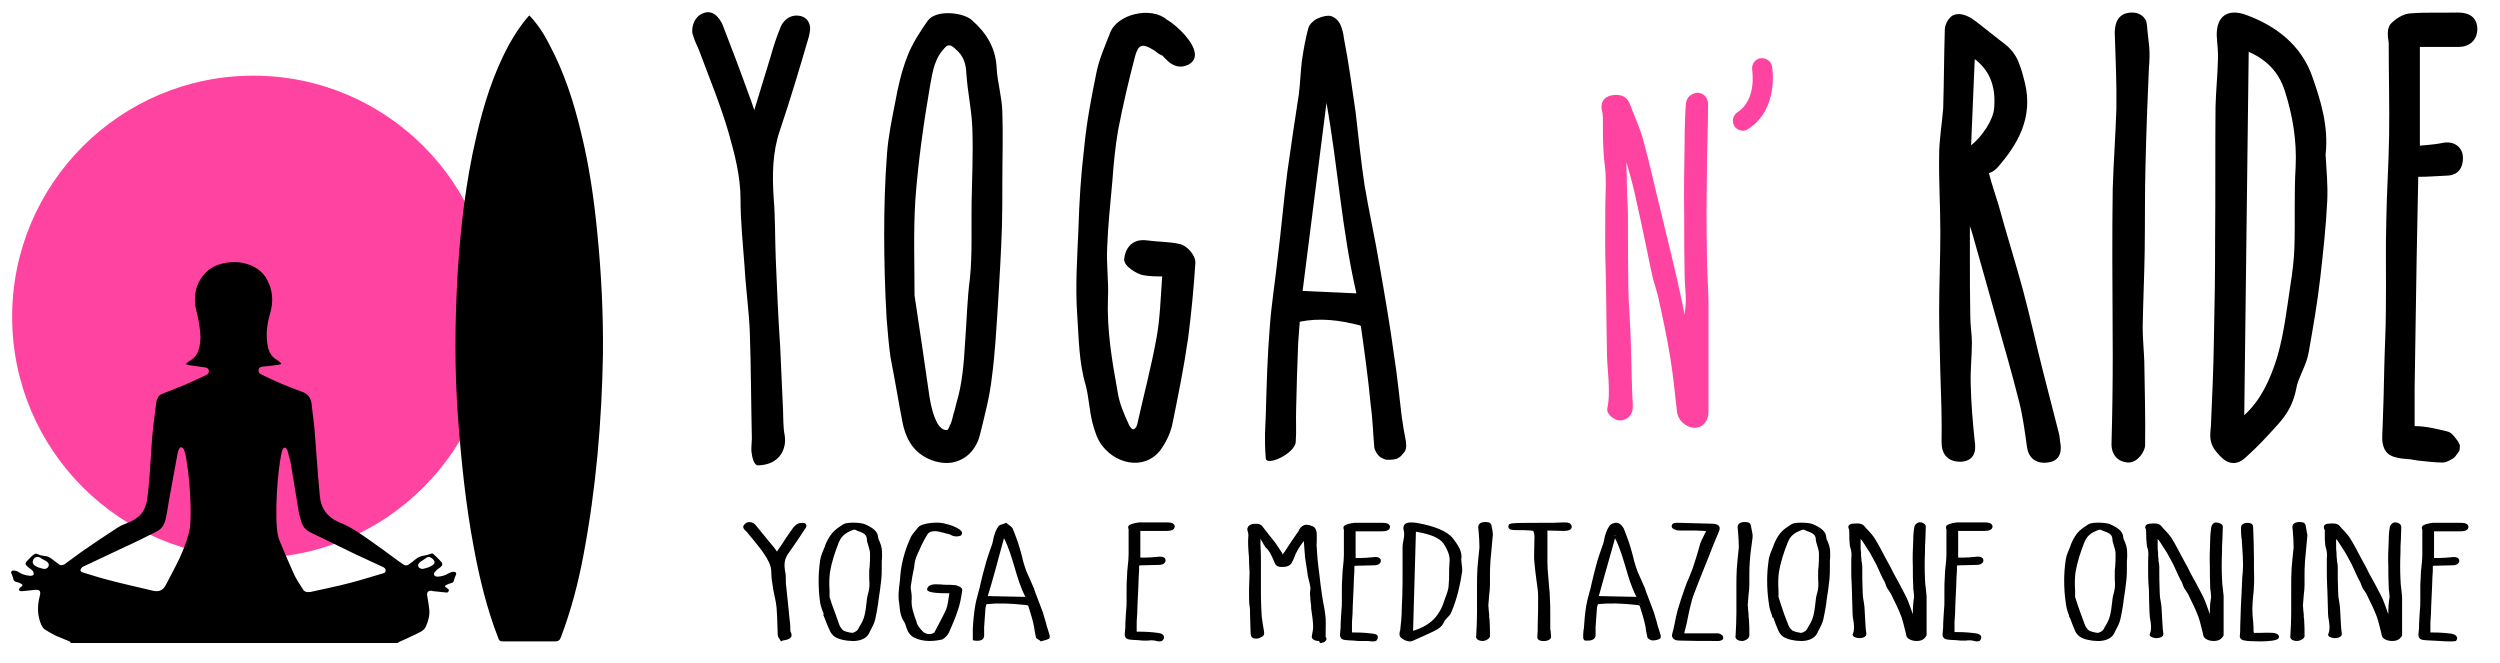
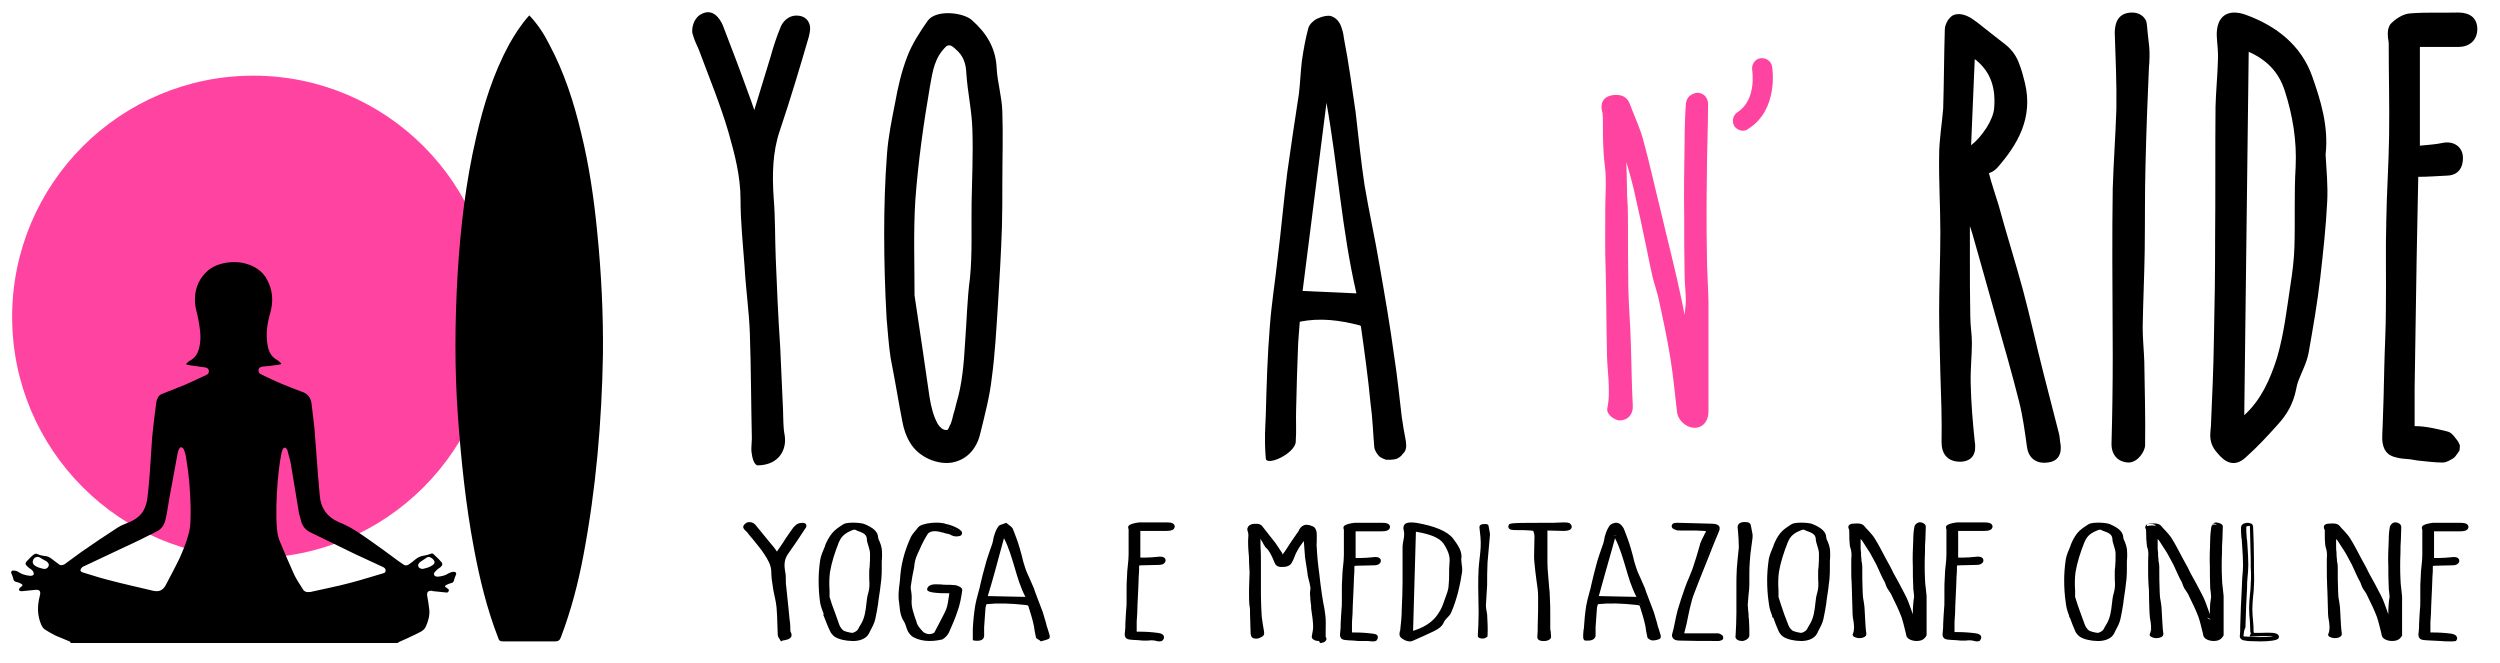
<svg xmlns="http://www.w3.org/2000/svg" version="1.1" id="Layer_1" x="0px" y="0px" viewBox="0 0 617.8 163.8" style="enable-background:new 0 0 617.8 163.8;" xml:space="preserve">
  <style type="text/css">
	.st0{fill:#FF43A1;}
</style>
  <path d="M192.7,32.3c-1.8,5.3-1.9,10.9-1.5,16.7c0.4,4.9,0.3,9.8,0.5,14.8c0.3,7.3,0.6,14.6,1.1,21.9c0.2,5.1,0.5,10.4,0.7,15.5  c0.1,2.1,0,4.3,0.4,6.3c0.6,3.5-1.3,7.4-6.6,7.5c0.2,0-1.2,0.4-1.6-3.4c-0.1-0.8,0.1-2.4,0.1-3.2c-0.2-8.7-0.2-17.4-0.5-26.1  c-0.2-5.5-1-10.9-1.3-16.4c-0.4-5.6-1-11-1-16.6c0-5.7-1.4-11.1-3-16.7c-2-6.8-4.8-13.6-7.3-20.3c-0.2-0.5-0.5-1.1-0.7-1.6  c-0.3-0.6-0.6-1.5-0.9-2.5c-0.2-1.3,0.3-3.6,2-4.6c3-1.8,4.8,1,5.5,2.6c2.1,5.5,4.2,10.9,6.2,16.5c0.5,1.4,1.1,2.9,1.6,4.5  c1.3-4.4,2.7-8.7,4-13.1c0.7-2.5,1.5-5,2.5-7.4c0.4-1.1,1.9-3.2,4.6-2.8c2.1,0.3,2.7,2,2.7,3.1c0,0.7-0.2,1.5-0.3,2  C197.6,16.9,195.3,24.6,192.7,32.3" />
  <path d="M246.6,75.5c-0.4,6-0.7,11.9-1.5,17.8c-0.5,4.6-1.7,9.1-2.8,13.6c-0.7,3.3-2.8,6.6-7,7.4c-3.5,0.6-8.2-1.2-10.4-4.9  c-1-1.6-1.6-3.5-1.9-5.2c-0.9-4.5-1.6-9.1-2.9-15.7l0,0c-0.5-3.3-0.7-6.5-1-9.8c-0.4-7-0.6-14-0.6-21c0-6.5,0.2-13.2,0.7-19.7  c0.3-4.2,1.2-8.5,2-12.6c0.7-3.9,1.6-7.8,3-11.4c1.2-3.2,3.2-6.2,5-8.8c2.1-3,9-2.1,11-0.2c3.4,3,5.9,6.7,6.1,11.9  c0.2,3.5,1.3,7.1,1.4,10.7c0.2,5.9,0,11.8,0,17.7c0,3.5,0,7.2-0.1,10.8C247.4,62.3,247,69,246.6,75.5 M236.2,12.2  c-0.2-0.2-0.4-0.4-0.7-0.6c-0.2-0.2-0.5-0.3-0.8-0.4c-0.2,0-0.5,0-0.8,0.2c-2.9,2.7-3.4,6-4.1,10c-1.6,9.3-2.9,18.6-3.6,28  c-0.5,7.9-0.2,15.8-0.2,23.6c1.3,8.5,2.5,16.8,3.7,25.1c0.4,2.5,1,4.8,2,6.6c0.3,0.5,1.3,1.9,2.5,1.5c-0.1,0.1,0.1,0,0,0  c0.3-0.4,0.5-1.1,0.7-1.4c0.3-0.7,0.5-1.5,0.7-2.4c0.3-0.9,0.5-1.7,0.7-2.6c1.5-4.9,1.9-10.1,2.2-15.3c0.4-5.2,0.5-10.6,1.2-15.8  c0.6-6.1,0.3-12.3,0.4-18.5c0.1-6,0.4-12,0.2-18c-0.1-4.7-1.2-9.4-1.5-14.1C238.7,15.6,238,13.7,236.2,12.2" />
-   <path d="M289.8,104.4c-0.4,2.2-1.4,4.4-2.6,6.2c-3.5,5.5-10.8,4.6-14.7-0.3c-1.4-1.7-2-3.9-2.5-5.7c-0.8-3.1-0.9-6.3-1.7-9.4  c-1.7-5.7-1.7-11.6-2.1-17.4c-0.5-7,0-14.1,0.3-21.2c0.2-6.6,0.6-13.3,1.4-19.9c0.6-6.4,1.8-12.7,3.1-19c0.7-3.3,2.1-6.4,3.3-9.5  c1.7-4.8,10.3-6.7,14.1-3.3c2.4,1.3,8,6.6,6.7,9.6c-0.4,0.9-1.2,1.5-2,1.7c-2.1,0.8-3.7-0.4-4.5-1.1c-0.4-0.4-0.7-0.7-1.1-1.1  c-0.2-0.2-0.3-0.3-0.3-0.3c-0.6-0.2-1.2-0.6-1.5-0.9c-0.3-0.2-0.5-0.4-0.9-0.6c-2.5-1.5-3.5-1.2-4.3,1.7c-1.6,6.1-3,12.1-4.2,18.3  c-0.7,4.1-1.1,8.2-1.4,12.4c-0.5,5.6-1.1,11.1-1.3,16.7c-0.2,4.2,0.4,8.2,0.2,12.4c-0.3,7.8,1,15.5,2.4,23.2  c0.4,2.7,1.5,5.3,2.8,8.1c0.2,0.4,0.7,1.1,1,1.1c0.2,0,0.7-0.2,1-1.1c1.6-7.2,3.5-14.3,4.8-21.5c0.9-4.9,1-9.9,1.4-15.2  c-1.7,0-3.2,0-4.7-0.3c-1.4-0.2-4.8-2.2-4.7-3.9c0.2-2.4,1.7-5.2,5.6-4.7c2.8,0.4,5.5,0.3,8.1,0.9c1.7,0.3,4,2.7,3.9,4.7  c-0.4,6.2-1,12.5-1.8,18.6C292.6,90.6,291.2,97.5,289.8,104.4" />
  <path d="M345.5,113.2c-0.4,0.3-1.6,0.5-3,0.4c0,0-1.4-0.4-1.9-1.1c-0.3-0.4-0.9-1.1-1-2.1c-0.3-3.5-0.4-7.1-0.9-10.6  c-0.6-6.4-1.5-12.8-2.4-19.2c0-0.1-0.2-0.1-0.3-0.2c-5-1.3-9.8-1.9-14.8-0.9c-0.1,1.7-0.3,3.5-0.4,5.3c-0.2,5.5-0.4,10.8-0.5,16.3  c-0.1,2.7,0.1,5.4-0.1,8.1c-0.2,2.9-7.2,6.1-7.4,4.1c-0.4-5.1-0.1-7.7,0-10.7c0.2-7.3,0.4-14.7,1-21.9c0.4-5.6,1.3-11,1.9-16.6  c0.9-7.2,1.5-14.2,2.4-21.4c0.9-6.5,1.9-13.1,2.9-19.6c0.3-2.6,0.4-5.2,0.7-7.9c0.4-2.8,0.9-5.6,1.6-8.2c0.3-1.1,1.3-1.8,1.7-2.1  c0.4-0.3,2.2-1.1,3.6-1c0,0,2,0.3,2.8,2.6c0.3,0.8,0.6,1.8,0.7,2.9c1.2,6.1,2,12.2,2.9,18.3c0.7,6,1.3,12,2.2,18  c1.1,6.6,2.6,13.2,3.7,19.8c1.3,7.4,2.6,14.9,3.6,22.3c0.8,5.1,1.3,10.2,1.9,15.2c0.3,2,0.6,4,1,5.9c0,0.3,0.1,0.7,0.1,1.2  c0,0.3,0,1.4-0.9,2.1C346.5,112.5,346,112.9,345.5,113.2 M321.9,71.9l13.3,0.6c-3.6-15.5-4.6-31.5-7.4-47.1L321.9,71.9z" />
  <path d="M500.9,110.4c-0.5-3.6-1-7.4-1.9-11c-1.7-6.8-3.7-13.7-5.6-20.4c-2-7.2-4-14.2-6-21.3c-0.2-0.6-0.4-1.3-0.6-1.8v8  c0,4.8,0,9.6,0.1,14.4c0,2.1,0.4,4.3,0.4,6.4c0,3.3-0.4,6.6-0.3,10.1c0.1,4.8,0.5,9.5,1,14.3c0.1,0.4,0.1,0.9,0.1,1.3  c0,0.4,0,1-0.2,1.5c-0.5,1.6-2,2.2-3.5,2.2c-3.1,0-4.6-1.9-4.6-4.8c0.1-5.7-0.1-11.3-0.3-17.1c-0.1-5.1-0.3-10.2-0.3-15.3  c0-6.5,0.3-12.9,0.3-19.5c0-6.3-0.4-12.6-0.3-18.9c0-4,0.7-7.8,1-11.7c0.2-6.4,0.2-12.8,0.4-19.4c0-0.9,0.3-1.5,0.5-1.9  c0.1-0.4,0.9-1.4,1.5-1.7c0,0,0.4-0.2,0.5-0.2c0.5-0.1,1.7-0.4,3.7,0.7c0.7,0.4,1.3,0.9,1.9,1.3c2.2,1.8,4.6,3.6,7,5.5  c1.7,1.4,2.7,3,3.3,4.7c0.6,1.5,1,3.1,1.4,4.7c2.1,8.7-1.9,15.3-6.7,20.8c-0.4,0.5-1,0.9-1.3,1.1l-0.9,0.4c0.7,2.7,1.6,5.3,2.4,7.9  c1.9,7,4.1,13.9,6,20.9c1.8,6.7,3.3,13.6,5,20.3c1.3,5.1,2.6,10.2,3.9,15.2c0.2,0.7,0.2,1.5,0.3,2.1c0.3,1.4,0.6,4.7-3.1,5.1  C502.8,114.7,501.2,112.8,500.9,110.4 M487.1,35.9c2.7-2.1,5.5-6.3,5.7-9.2c0.5-6.1-1.6-9.6-4.8-12.1L487.1,35.9z" />
  <path d="M526.5,17.7l4.7-4.8c-0.5,11.3-0.8,19.4-1,27.8c-0.2,7.1-0.1,14.1-0.2,21.3c-0.1,6.3-0.4,12.6-0.5,18.9  c0,2.8,0.3,5.6,0.4,8.5c0.1,6.8,0.3,13.7,0.2,20.6c0,1.5-1.8,4.3-4.1,4.3c-2.7-0.1-4.3-2-4.2-4.8c0.2-7.2,0.3-14.4,0.3-21.6  c0-8-0.1-16-0.1-24c0-5.8,0-11.6,0.1-17.3c0.2-6.6,0.7-13.2,0.9-19.7c0.1-6.2-0.2-12.5-0.4-18.7c0-1.7,0.3-5.1,4.3-5.1  c1.7,0,3,0.9,3.5,2.2c0.2,0.9,0.2,1.6,0.3,2.5c0.2,2.5,0.8,4.4,0.3,9.4L526.5,17.7z" />
  <path d="M570.5,87.2c-0.5,2.6-1.7,4.7-2.6,7.1c-0.2,0.6-0.4,1.4-0.5,2c-0.7,3.4-2.2,6.1-4.5,8.6c-2.5,2.8-5,5.5-7.8,8  c-3.2,3.1-5.7,0.8-7.1-0.9c-1.4-1.5-1.8-3-1.8-4.4c0-1.1,0.2-2.1,0.2-3.2c0.3-6.8,0.6-13.6,0.7-20.4c0.2-8.5,0.3-16.8,0.3-25.3  c0.1-10.8,0-21.5,0.1-32.3c0.1-3.9,0.5-7.7,0.6-11.7c0.1-1.9-0.2-3.9-0.3-5.9c-0.1-4.8,2.7-6.8,7.3-5.1c7.4,2.7,13.6,7.5,16.3,15.2  c2,5.7,4.1,12.2,3.3,19.3c0.2,3.6,0.6,7.6,0.4,11.6c-0.3,6.2-1,12.5-1.7,18.7C572.7,74.7,571.6,81,570.5,87.2 M554.6,102.6  c4.1-3.7,6.4-8.8,8.1-14.2c1.7-5.8,2.4-11.9,3.3-17.9c0.5-3.1,0.9-6.3,1-9.5c0.2-6.5-0.1-13.2,0.3-19.8c0.3-6.4-0.7-12.6-2.7-18.8  c-1.5-4.7-4.6-7.7-8.9-9.6L554.6,102.6z" />
  <path d="M604.7,106.6c1,0.2,1.7,1.1,2.2,1.8c0.2,0.3,0.5,0.4,1,1.7c0,0.1-0.1,1.2-0.1,1.2c-1,1.5-1.2,1.8-1.8,2.1  c-0.4,0.2-1.3,0.9-2.4,0.9c-2,0-4.2-0.3-6.2-0.5c-0.6-0.1-1.2-0.2-1.8-0.3c-1.4-0.1-2.5-0.2-3.2-0.4c-2.6-0.5-3.5-2-3.7-4.4  c0-0.9,0-1.9,0.1-3.4c0.2-4.8,0.3-9.6,0.4-14.3c0.1-4.9,0.4-9.7,0.4-14.6c0.1-7.3-0.1-14.6,0.1-21.8c0.1-7,0.6-14,0.7-21.1  c0.1-7.6-0.1-15.2-0.1-22.8c0-0.5-0.2-1.2-0.2-1.7c-0.1-1,0-2.1,0.6-3c1.2-1.3,3.1-2.6,5-2.7c3.9-0.3,7.8-0.1,11.7-0.2  c1.3,0,4.7,0.2,4.8,4c0,3-2.1,4.5-4.7,4.5H598V36c1.9-0.2,3.9-0.3,5.7-0.7c2.6-0.5,4.6,0.9,4.9,3.1c0.2,1.5-0.1,4.9-3.9,5  c-2.4,0.1-4.7,0.3-7.1,0.3c-0.1,6.7-0.3,13.5-0.4,20.2c-0.2,10.7-0.3,21.4-0.5,32.1v9.3C599.5,105.3,602.2,106,604.7,106.6" />
  <path class="st0" d="M416.6,74.3c0-2.2-0.3-4.3-0.3-6.4c-0.1-4.7-0.1-9.4-0.1-14.2c-0.1-6.2,0-12.3,0.1-18.4c0-3.2,0.1-6.4,0.3-9.6  c0.1-1,0.6-1.9,1.4-2.3c0.8-0.5,1.6-0.5,1.6-0.5s0.9,0.1,1.5,0.6c0.7,0.6,1,1.4,1,2.2c0,6-0.3,12-0.3,18c-0.1,6.2-0.1,12.3,0,18.4  c0,4.1,0.3,8.2,0.4,12.2v11.7v15.6c0,2.9-1.8,4.3-3.8,4.1c-1.8-0.2-3.8-1.8-4-4.1c-0.5-4.3-0.9-8.7-1.6-13c-0.8-5-1.9-10.1-3-15.1  c-0.4-1.7-1-3.4-1.4-5c-0.5-2.1-0.9-4.2-1.3-6.2c-1.1-5.3-2.2-10.5-3.4-15.7c-0.9-3.8-2.1-7.4-3.1-11.2c-0.2-0.7-0.6-1.4-0.9-2.1  l1.4-0.7c0.5,1,0.6,2,0.7,3.1c0.1,1.1,0.1,2.2,0.1,3.4c0.1,3.1,0.1,6.2,0.2,9.4c0.1,1.6,0.2,3.2,0.2,4.8c0,6.1,0,12.2,0.1,18.2  c0.1,4.4,0.5,8.7,0.6,13.1c0.2,5.2,0.2,10.5,0.5,15.7c0.1,2.2-1.3,3.6-3.3,3.6c-0.9,0-3.3-1.3-3-3c0.5-2.3,0.4-4.7,0.3-7.1  c-0.2-2.5-0.4-5-0.4-7.4c-0.1-3.3-0.2-17.1-0.3-19.4c-0.2-5.2-0.1-10.3-0.1-15.5c0-2.6,0.2-5.1,0.1-7.7c0-2-0.4-3.9-0.5-5.8  c-0.2-3-0.2-6.1-0.2-9.1c-0.1-0.2,0-0.8-0.1-1c-0.3-1-0.8-3.6,2.1-4.3c1.4-0.3,3.8-0.4,4.7,2.2c1.1,3,2.5,5.8,3.3,8.9  c1.5,5.4,2.7,11,4.1,16.6c1.8,7.7,3.8,15.3,5.4,23c0.2,1.2,0.5,2.3,0.7,3.5C416.4,76.5,416.6,75.4,416.6,74.3" />
  <path class="st0" d="M122.1,78.3c0,32.9-26.7,59.6-59.6,59.6C29.7,137.8,3,111.2,3,78.3c0-32.9,26.7-59.6,59.6-59.6  C95.5,18.7,122.1,45.4,122.1,78.3" />
  <path d="M17.4,158.6c-1.2-0.5-2.4-1-3.6-1.5c-1-0.5-1.9-1-2.8-1.6c-0.4-0.3-0.6-0.7-0.8-1.1c-1-2.3-1-4.6-0.4-7  c0.4-1.4,0-1.8-1.4-1.6c-1,0.1-2,0.2-3,0.3c-0.4,0-0.7-0.1-0.7-0.4c0-0.2,0.2-0.5,0.4-0.6c0.6-0.4,0.6-0.6,0-0.9  c-0.3-0.2-0.7-0.3-1.1-0.4c-0.4-0.1-0.6-0.3-0.7-0.7c-0.1-0.4-0.2-0.8-0.4-1.2c-0.3-0.5-0.1-1,0.5-0.9c0.5,0,1,0.2,1.4,0.5  c0.8,0.5,1.7,0.7,2.7,0.8c0.3,0,0.7-0.1,0.8-0.3c0.1-0.2,0-0.7-0.2-0.9c-0.3-0.4-0.8-0.6-1.2-1c-0.7-0.6-0.8-0.9-0.1-1.6  c0.5-0.5,1-1.1,1.6-1.5c0.2-0.2,0.6-0.2,0.8-0.1c0.6,0.3,1.2,0.4,1.8,0.5c0.7,0,1.3,0.3,1.9,0.8c0.5,0.4,1.1,0.8,1.6,1.2  c0.5,0.4,1,0.3,1.5,0c1.4-1,2.7-2,4.1-3c3-2.1,6-4.1,9.1-6.1c0.9-0.6,2-0.9,3.1-1.4c1.4-0.7,2.6-1.6,3.3-3c0.4-0.8,0.7-1.8,0.8-2.7  c0.3-2,0.4-4.1,0.6-6.1c0.2-3,0.4-6,0.6-9c0.3-2.8,0.6-5.7,1-8.5c0-0.4,0.2-0.7,0.3-1.1c0.2-0.5,0.5-0.9,1-1.1c2-0.8,4-1.6,6-2.4  c1.8-0.8,3.5-1.6,5.2-2.4c0.4-0.2,0.6-0.6,0.5-1.1c-0.1-0.4-0.5-0.7-0.9-0.7c-1.2-0.2-2.3-0.3-3.5-0.5c-0.4-0.1-0.8-0.1-1.1-0.2  c0-0.1,0-0.1-0.1-0.2c0.3-0.3,0.6-0.6,1-0.8c1.4-0.8,2-2,2.3-3.5c0.5-2.3,0.1-4.5-0.3-6.7c-0.2-1.3-0.7-2.6-0.8-4  c-0.2-2.9,0.6-5.5,2.7-7.6c1.4-1.4,3.2-2.1,5.2-2.4c2-0.3,3.9-0.1,5.7,0.6c1.8,0.7,3.3,1.9,4.2,3.6c1.4,2.6,1.6,5.3,0.8,8.2  c-0.8,2.7-1.2,5.5-0.6,8.4c0.3,1.3,0.9,2.5,2.2,3.2c0.4,0.2,0.7,0.6,1.1,0.9c0,0.1,0,0.1-0.1,0.2c-0.4,0.1-0.7,0.2-1.1,0.2  c-1.2,0.2-2.3,0.3-3.5,0.4c-0.4,0.1-0.9,0.3-0.9,0.8c-0.1,0.5,0.2,0.9,0.6,1.1c1.7,0.8,3.3,1.6,5,2.3c1.7,0.7,3.4,1.4,5.1,2  c1.5,0.5,2.2,1.5,2.4,3c0.2,2,0.5,4,0.7,6c0.3,3.9,0.6,7.9,0.9,11.8c0.1,1.5,0.3,3,0.4,4.6c0.2,3.3,1.8,5.6,4.9,6.9  c2.8,1.1,5.2,2.8,7.6,4.5c2.3,1.6,4.6,3.3,6.9,5c0.4,0.3,0.9,0.6,1.3,0.9c0.4,0.3,0.8,0.3,1.3,0c0.6-0.4,1.1-0.8,1.7-1.3  c0.6-0.5,1.3-0.8,2.1-0.9c0.5-0.1,1-0.2,1.5-0.4c0.4-0.2,0.7-0.2,1,0.2c0.5,0.5,1.1,1,1.6,1.6c0.6,0.6,0.5,1-0.1,1.5  c-0.4,0.3-0.8,0.5-1.1,0.9c-0.3,0.3-0.6,0.6-0.4,1c0.2,0.4,0.6,0.4,1,0.4c0.9-0.1,1.8-0.3,2.5-0.8c0.4-0.2,0.9-0.4,1.3-0.4  c0.6,0,0.8,0.4,0.5,0.9c-0.2,0.4-0.3,0.8-0.4,1.2c-0.1,0.4-0.3,0.6-0.7,0.7c-0.5,0.1-0.9,0.3-1.3,0.5c-0.3,0.2-0.3,0.5,0.1,0.6  c0,0,0.1,0,0.1,0.1c0.2,0.2,0.6,0.2,0.5,0.7c-0.1,0.4-0.4,0.5-0.8,0.4c-1-0.1-1.9-0.2-2.9-0.3c-0.1,0-0.3,0-0.4-0.1  c-1.1-0.1-1.4,0.4-1.2,1.4c0.2,1.1,0.4,2.3,0.5,3.4c0.1,1.4-0.3,2.8-0.9,4.1c-0.2,0.5-0.7,0.9-1.2,1.2c-1.7,0.9-3.5,1.7-5.3,2.5  c-0.2,0.1-0.3,0.2-0.5,0.3H17.4z M47.1,125.1c-0.1-3.8-0.4-7.9-1.1-11.9c-0.1-0.8-0.3-1.5-0.6-2.2c-0.1-0.2-0.4-0.4-0.6-0.5  c-0.2,0-0.4,0.2-0.5,0.4c-0.2,0.3-0.3,0.7-0.4,1.1c-0.7,3.8-1.4,7.6-2.1,11.4c-0.3,1.7-0.5,3.4-0.9,5c-0.3,1.3-1,2.4-2.3,3  c-1.4,0.7-2.8,1.4-4.2,2.1c-4.6,2.2-9.2,4.3-13.8,6.5c-0.3,0.1-0.6,0.5-0.7,0.8c-0.1,0.4,0.3,0.6,0.7,0.7c2,0.6,4.1,1.3,6.1,1.8  c3.7,1,7.5,1.8,11.2,2.7c1.4,0.3,2.3-0.1,3-1.3c1.2-2.3,2.4-4.5,3.5-6.8c0.8-1.8,1.6-3.7,2.1-5.6C47.2,130.2,47.1,127.8,47.1,125.1   M68.3,125c0,1.3,0,2.2,0,3.1c0.1,2,0.1,4,0.9,5.8c1.1,2.7,2.3,5.4,3.5,8.1c0.6,1.3,1.5,2.5,2.2,3.7c0.3,0.5,0.9,0.7,1.5,0.6  c0.2,0,0.5,0,0.7-0.1c3.1-0.7,6.2-1.3,9.2-2.1c2.8-0.7,5.5-1.6,8.3-2.4c0.4-0.1,0.7-0.2,0.7-0.7c0-0.5-0.3-0.7-0.7-0.9  c-2.3-1.1-4.6-2.1-6.9-3.2c-3.7-1.8-7.4-3.6-11.1-5.4c-1-0.5-1.7-1.3-2.1-2.4c-0.2-0.7-0.4-1.5-0.6-2.2c-0.7-4-1.3-8.1-2-12.1  c-0.2-1.2-0.6-2.4-0.9-3.6c-0.1-0.2-0.4-0.6-0.6-0.6c-0.2,0-0.5,0.3-0.6,0.6c-0.2,0.5-0.3,1-0.4,1.6C68.7,116.8,68.4,121.1,68.3,125   M104.4,140.6c0.9-0.2,1.8-0.4,2.6-1c0.5-0.4,0.5-0.8,0.1-1.3c-0.4-0.5-1.1-0.8-1.5-0.6c-0.6,0.4-1.2,0.8-1.8,1.2  c-0.3,0.3-0.6,0.6-0.4,1.1C103.5,140.4,103.9,140.5,104.4,140.6 M10.9,140.6c0.5,0,0.9-0.2,1.1-0.7c0.2-0.5-0.1-0.8-0.4-1.1  c-0.1-0.1-0.3-0.2-0.5-0.3c-0.3-0.2-0.6-0.3-0.9-0.5c-0.8-0.7-1.9-0.4-2.1,0.7c-0.1,0.2,0.1,0.6,0.2,0.8  C9,140.2,10,140.4,10.9,140.6" />
  <path d="M130.8,3.8c2,2.1,3.6,4.5,4.9,7.1c3.7,6.9,6.1,14.3,7.9,21.9c2,8.1,3.2,16.4,4,24.7c1,10,1.5,20.1,1.4,30.1  c-0.3,16.6-1.7,33.1-4.8,49.5c-1.3,7-3.1,13.8-5.6,20.4c-0.3,0.8-0.7,1-1.5,1c-4.3,0-8.5,0-12.8,0c-0.7,0-1-0.2-1.2-0.9  c-2.8-7.2-4.6-14.7-6-22.2c-2-10.6-3.1-21.3-3.9-32c-0.9-12-0.8-24-0.1-35.9c0.7-11.3,2-22.6,4.6-33.7c1.8-7.9,4.2-15.6,8.1-22.8  C127.2,8.5,128.8,6,130.8,3.8" />
  <path class="st0" d="M430.7,32.3c-0.8,0-1.6-0.4-2.1-1.1c-0.7-1.2-0.4-2.7,0.8-3.5c4.8-3.1,3.6-10.3,3.6-10.4  c-0.2-1.4,0.7-2.7,2-2.9c1.4-0.2,2.7,0.7,2.9,2c0.1,0.4,1.7,10.6-5.8,15.4C431.6,32.2,431.2,32.3,430.7,32.3z" />
  <g>
    <g>
      <path d="M192.7,156.9c-0.1-2.3-0.1-4.6-0.3-6.9c-0.1-1.5-0.6-2.9-0.8-4.4c-0.3-1.4-0.6-2.9-0.6-4.4c0-1.6-0.8-3.1-1.8-4.6    c-1.2-1.8-2.8-3.6-4.3-5.4c-0.3-0.3-0.8-0.7-0.9-1c-0.1-0.2,0.2-0.5,0.6-0.7c0.8-0.2,1.2,0.1,1.4,0.4c1.2,1.4,2.4,2.9,3.6,4.4    c0.7,0.8,1.4,1.7,2.2,2.8c0.1-0.2,0.3-0.3,0.3-0.4c1.1-1.6,2.1-3.1,3.1-4.7c0.4-0.7,0.8-1.3,1.4-1.9c0.1-0.2,0.6-0.5,1.3-0.4    c0.8,0,0.4,0.5,0.3,0.7c-1.3,2-2.6,4.1-4.1,6.1c-1.1,1.5-1.2,3.1-0.9,4.6c0.3,1.3,0.2,2.6,0.3,3.9c0.2,1.9,0.4,3.8,0.6,5.8    c0.1,1.4,0.3,2.7,0.4,4.1c0.1,0.6,0,1.2,0.3,1.7c0.3,0.6-0.2,0.9-1.7,1.2C193,157.6,192.7,157.2,192.7,156.9z" />
      <path d="M193,158.5l-0.3-0.5c-0.2-0.3-0.5-0.7-0.5-1.1c0-0.9-0.1-1.8-0.1-2.7c0-1.3-0.1-2.7-0.2-4.1c-0.1-0.8-0.2-1.6-0.4-2.4    c-0.1-0.6-0.3-1.3-0.4-1.9l-0.1-0.7c-0.2-1.2-0.4-2.5-0.4-3.8c0-1.6-0.9-3.1-1.7-4.3c-0.8-1.3-1.9-2.5-2.9-3.8    c-0.4-0.5-0.9-1-1.3-1.6c-0.1-0.1-0.2-0.2-0.3-0.3c-0.3-0.3-0.6-0.5-0.7-0.9c-0.1-0.2,0-0.4,0.1-0.6c0.2-0.3,0.5-0.5,0.8-0.7    c0.8-0.2,1.5,0,2,0.5c1.2,1.5,2.4,2.9,3.6,4.4c0.6,0.7,1.2,1.4,1.8,2.3c0.5-0.7,1-1.5,1.5-2.2c0.5-0.8,1-1.6,1.6-2.4l0.2-0.3    c0.4-0.5,0.7-1.1,1.3-1.6c0.3-0.3,0.9-0.6,1.7-0.6c0.1,0,0.7,0,0.9,0.4c0.2,0.4,0,0.8-0.2,1c-1.3,2-2.7,4.1-4.2,6.2    c-1.1,1.5-1,3-0.8,4.3c0.2,0.8,0.2,1.7,0.2,2.5c0,0.5,0,1,0.1,1.4c0.2,1.9,0.4,3.8,0.6,5.8c0.1,0.7,0.1,1.4,0.2,2.1    c0.1,0.7,0.2,1.4,0.2,2c0,0.2,0,0.3,0,0.5c0,0.4,0,0.7,0.2,1c0.2,0.4,0.1,0.8,0,1c-0.3,0.5-0.9,0.7-2.1,0.9L193,158.5z     M184.6,130.3c0.1,0.1,0.2,0.3,0.4,0.4c0.1,0.1,0.2,0.2,0.3,0.3c0.4,0.5,0.9,1,1.3,1.6c1.1,1.3,2.2,2.6,3,3.9    c0.9,1.3,1.9,3,1.9,4.9c0,1.2,0.2,2.4,0.4,3.6l0.1,0.7c0.1,0.6,0.2,1.2,0.3,1.9c0.2,0.8,0.3,1.7,0.4,2.5c0.1,1.4,0.2,2.8,0.2,4.1    c0,0.9,0.1,1.8,0.1,2.7l0,0c0,0.1,0.2,0.3,0.3,0.5c0.9-0.2,1-0.3,1-0.3c-0.2-0.6-0.3-1-0.3-1.5c0-0.2,0-0.3,0-0.5    c-0.1-0.7-0.1-1.4-0.2-2c-0.1-0.7-0.2-1.4-0.2-2.1c-0.2-1.9-0.4-3.9-0.6-5.8c0-0.5-0.1-1-0.1-1.5c0-0.8-0.1-1.6-0.2-2.3    c-0.2-1.4-0.3-3.2,1-5c1.5-2,2.8-4,4-6c0,0,0,0,0,0c-0.4,0-0.7,0.1-0.7,0.2c-0.5,0.5-0.9,1-1.2,1.5l-0.2,0.4    c-0.5,0.8-1,1.6-1.6,2.3c-0.5,0.8-1,1.6-1.6,2.4c0,0.1-0.1,0.2-0.2,0.2c0,0-0.1,0.1-0.1,0.2l-0.4,0.5l-0.4-0.5    c-0.8-1.1-1.5-2-2.2-2.8c-1.2-1.5-2.4-2.9-3.6-4.4c-0.2-0.2-0.4-0.4-0.9-0.2C184.7,130.2,184.6,130.3,184.6,130.3z" />
    </g>
    <g>
      <path d="M203.2,149c-0.3-1.8-0.4-3.7-0.4-5.5c0-1.7,0.2-3.5,0.4-5.1c0.2-1.1,0.7-2.2,1.2-3.3c0.4-1,0.9-2,1.6-2.9    c0.7-0.8,1.8-1.5,2.8-2.2c0.6-0.4,3.7-0.4,4.6,0c1.8,0.7,3,1.6,3.1,2.8c0.1,0.9,0.8,1.9,0.8,2.8c0.1,1.5,0,3.1,0,4.6    c0,0.9,0,1.9-0.1,2.8c-0.2,1.7-0.4,3.5-0.7,5.2c-0.3,1.6-0.4,3.1-0.9,4.7c-0.3,1.2-1,2.3-1.6,3.5c-0.4,0.8-1.4,1.4-3.1,1.5    c-1.5,0.1-3.8-0.3-4.8-1c-0.4-0.4-0.8-0.8-0.9-1.2c-0.6-1.2-1-2.4-1.4-3.6c0.1,0,0.1,0,0.2,0C203.9,151.1,203.4,150,203.2,149z     M206.9,154.3c0.3,0.7,0.6,1.4,1.3,2c0.4,0.3,1.6,0.6,2.5,0.7c0.4,0,1.3-0.4,1.6-0.7c0.4-0.4,0.6-0.9,0.9-1.4    c1.7-2.7,1.4-5.5,2.1-8.3c0.4-1.6,0.2-3.3,0.3-5c0.1-1.6,0.3-3.2,0.1-4.8c-0.1-1.3-0.8-2.5-0.9-3.8c-0.1-0.8-0.6-1.5-2-2    c-0.2-0.1-0.5-0.1-0.6-0.3c-0.6-0.5-1.3-0.4-2.1,0c-2,0.8-2.7,2-3.1,3.1c-1,2.5-1.8,4.9-2.2,7.5c-0.3,2.1-0.1,4.2-0.1,6.3    C205.4,149.9,206.1,152.1,206.9,154.3z" />
      <path d="M210.6,158.4c-1.5,0-3.4-0.4-4.4-1.1c-0.5-0.4-0.9-0.9-1.1-1.4c-0.6-1.2-1-2.4-1.5-3.6l-0.2-0.4l0.2-0.1    c0-0.1-0.1-0.2-0.1-0.2c-0.3-0.8-0.6-1.6-0.8-2.5c-0.3-2-0.4-3.9-0.4-5.6c0-1.5,0.1-3.2,0.4-5.2c0.2-1.1,0.7-2.2,1.2-3.4l0-0.1    c0.4-1,0.9-2,1.7-3c0.7-0.9,1.8-1.6,2.9-2.3c0.9-0.5,4.1-0.4,5.1,0c2.2,0.9,3.3,1.9,3.4,3.2c0,0.4,0.2,0.8,0.4,1.2    c0.2,0.5,0.4,1.1,0.5,1.7c0.1,1,0.1,2.1,0,3.1c0,0.5,0,1,0,1.5c0,0.9,0,1.9-0.1,2.9c-0.2,1.7-0.4,3.5-0.7,5.2l-0.1,0.9    c-0.2,1.2-0.4,2.5-0.7,3.8c-0.2,0.9-0.7,1.9-1.2,2.8c-0.1,0.3-0.3,0.6-0.4,0.8c-0.5,1-1.8,1.7-3.5,1.8    C211,158.4,210.8,158.4,210.6,158.4z M204.8,152.6c0.4,1,0.7,1.9,1.2,2.9c0.2,0.4,0.5,0.7,0.8,1c0.6,0.5,2,0.8,3.3,0.9    c-0.8-0.1-1.8-0.4-2.2-0.8c-0.8-0.7-1.1-1.5-1.4-2.2l0,0c-0.6-1.6-1.1-3.2-1.6-4.8c-0.2-0.6-0.4-1.3-0.6-1.9l0-0.2    c0-0.6,0-1.1,0-1.7c0-1.5-0.1-3.1,0.2-4.7c0.4-2.5,1.2-5,2.2-7.6c0.5-1.2,1.2-2.5,3.4-3.4c0.1,0,0.2-0.1,0.3-0.1    c-0.5,0-0.8,0.1-1,0.2c-1,0.6-2.1,1.3-2.7,2.1c-0.7,0.8-1.1,1.8-1.5,2.7l0,0.1c-0.4,0.9-1,2.1-1.2,3.2c-0.3,2-0.4,3.6-0.4,5.1    c0,1.6,0,3.5,0.4,5.4l0,0c0.1,0.7,0.4,1.5,0.7,2.2c0.1,0.2,0.2,0.5,0.3,0.7l0.2,0.7H204.8z M212.1,130.2c0.1,0.1,0.2,0.1,0.3,0.2    c0.1,0,0.3,0.1,0.4,0.1l0.1,0c1.4,0.6,2.1,1.3,2.3,2.4c0.1,0.6,0.2,1.1,0.4,1.7c0.2,0.7,0.4,1.4,0.5,2.1c0.1,1.2,0,2.3-0.1,3.5    c0,0.4-0.1,0.9-0.1,1.3c0,0.5,0,1,0,1.5c0,1.2,0,2.4-0.3,3.6c-0.2,0.9-0.3,1.8-0.5,2.7c-0.2,1.9-0.5,3.8-1.7,5.7    c-0.1,0.2-0.2,0.3-0.3,0.5c-0.2,0.3-0.4,0.7-0.7,1c-0.3,0.3-0.9,0.6-1.4,0.8c1.4-0.1,2.4-0.6,2.7-1.2c0.1-0.3,0.3-0.6,0.4-0.9    c0.4-0.8,0.9-1.7,1.1-2.6c0.3-1.2,0.5-2.5,0.7-3.7l0.1-0.9c0.3-1.8,0.5-3.5,0.7-5.2c0.1-0.9,0.1-1.9,0.1-2.8c0-0.5,0-1,0-1.6    c0-1,0.1-2,0-3c0-0.4-0.2-0.9-0.4-1.4c-0.2-0.5-0.4-0.9-0.4-1.4c-0.1-0.9-1-1.6-2.8-2.4C213.1,130.3,212.7,130.2,212.1,130.2z     M207.3,154.1c0.2,0.6,0.5,1.2,1.1,1.7c0.3,0.2,1.3,0.5,2.2,0.6c0,0,0,0,0,0c0.2,0,0.9-0.3,1.2-0.6c0.2-0.2,0.4-0.5,0.5-0.8    c0.1-0.2,0.2-0.4,0.3-0.5c1.1-1.7,1.3-3.5,1.5-5.3c0.1-0.9,0.2-1.9,0.5-2.8c0.3-1.1,0.3-2.1,0.2-3.3c0-0.5,0-1.1,0-1.6    c0-0.5,0-0.9,0.1-1.4c0.1-1.1,0.1-2.2,0.1-3.3c0-0.6-0.2-1.2-0.4-1.9c-0.2-0.6-0.4-1.2-0.4-1.9c-0.1-0.5-0.3-1.1-1.7-1.6    c-0.3-0.1-0.6-0.2-0.8-0.3c-0.4-0.3-0.7-0.3-1.5,0.1c-1.9,0.8-2.5,1.9-2.9,2.8c-1,2.5-1.8,5-2.2,7.4c-0.2,1.5-0.2,3-0.1,4.5    c0,0.5,0,1.1,0,1.6c0.2,0.6,0.4,1.2,0.6,1.9C206.2,151,206.8,152.6,207.3,154.1z" />
    </g>
    <g>
      <path d="M236.2,150.3c-0.6,1.8-1.4,3.6-2.2,5.5c-0.3,0.5-0.8,1-1.4,1.4c-1.4,1-4.6,1-6.6-0.1c-0.6-0.3-0.9-0.8-1.2-1.2    c-0.4-0.8-0.5-1.7-1-2.5c-0.9-1.5-0.9-3-1.2-4.5c-0.3-1.8,0-3.7,0.2-5.5c0.1-1.8,0.3-3.5,0.8-5.2c0.4-1.7,1.1-3.3,1.8-5    c0.4-0.8,1.2-1.6,1.9-2.4c0.8-0.9,5-1.3,6.4-0.6c0.9,0.1,4,1.4,3.5,1.8c-0.1,0.1-0.2,0.1-0.4,0.1c-1.1,0.3-1.9-0.5-2.6-0.6    c-0.4-0.1-0.8-0.3-1.1-0.4c-2.1-0.6-3.8-0.4-4.4,0.8c-0.9,1.6-1.8,3.2-2.4,4.9c-0.5,1.1-0.7,2.2-0.9,3.3c-0.3,1.5-0.6,3-0.8,4.4    c-0.1,1.1,0.3,2.2,0.1,3.3c-0.2,2.1,0.6,4.2,1.4,6.2c0.3,0.8,1,1.6,1.7,2.3c0.3,0.3,1.1,0.6,1.8,0.6c0.8,0,1.6-0.3,1.8-0.7    c0.9-1.9,2.1-3.8,2.9-5.7c0.6-1.5,0.6-3,0.9-4.6c-1.4,0-2.6,0-3.8-0.1c-0.6-0.1-1.8-0.3-1.8-0.4c0.1-0.4,0.6-0.8,1.9-0.7    c1.5,0.1,3.1,0.1,4.6,0.2c0.5,0.1,1.3,0.5,1.3,0.7C237,147.1,236.7,148.7,236.2,150.3z" />
      <path d="M229.7,158.4c-1.4,0-2.8-0.3-3.9-0.9c-0.6-0.3-1-0.8-1.4-1.4c-0.2-0.5-0.4-0.9-0.5-1.3c-0.1-0.4-0.3-0.9-0.5-1.2    c-0.8-1.2-1-2.5-1.1-3.7c0-0.3-0.1-0.6-0.1-0.9c-0.3-1.6-0.1-3.2,0.1-4.8l0.1-0.9c0.1-1.6,0.3-3.4,0.8-5.3c0.4-1.6,1-3.3,1.8-5.1    c0.3-0.7,0.9-1.4,1.5-2.1c0.1-0.2,0.3-0.3,0.4-0.5c0.9-1.1,5.3-1.5,6.9-0.8c0.9,0.1,3.6,1.1,3.9,2c0.1,0.2,0,0.5-0.1,0.7    c-0.2,0.2-0.5,0.3-0.7,0.3c-0.9,0.2-1.6-0.1-2.1-0.4c-0.2-0.1-0.5-0.2-0.7-0.2c-0.3-0.1-0.5-0.1-0.8-0.2c-0.1-0.1-0.3-0.1-0.4-0.1    c-1.9-0.6-3.3-0.4-3.8,0.6c-1,1.6-1.7,3.2-2.4,4.8c-0.5,1-0.7,2.1-0.8,3.2c-0.3,1.4-0.6,3-0.8,4.5c-0.1,0.5,0,1,0.1,1.6    c0.1,0.6,0.1,1.1,0.1,1.7c-0.2,1.9,0.5,3.7,1.2,5.7l0.1,0.4c0.3,0.7,0.9,1.4,1.6,2.1c0.2,0.2,0.9,0.5,1.4,0.5    c0.7,0,1.2-0.3,1.3-0.4c0.4-0.7,0.7-1.4,1.1-2.1c0.6-1.2,1.3-2.4,1.8-3.6c0.4-1,0.5-2.1,0.7-3.3c0-0.2,0.1-0.5,0.1-0.7l-0.4,0    c-1.1,0-2,0-2.9-0.1c-2.2-0.2-2.2-0.7-2.2-0.9c0.1-0.5,0.5-1.3,2.4-1.2c0.6,0,1.2,0,1.8,0.1c0.9,0,1.9,0,2.8,0.1    c0.5,0.1,1.7,0.5,1.7,1.2c-0.3,2.1-0.6,3.6-1.1,5c-0.6,1.9-1.4,3.7-2.2,5.5c-0.3,0.6-0.8,1.2-1.6,1.7    C232.1,158.2,231,158.4,229.7,158.4z M231.4,130.2c-1.6,0-3.4,0.3-3.7,0.8c-0.2,0.2-0.3,0.3-0.4,0.5c-0.5,0.6-1.1,1.2-1.4,1.8    c-0.8,1.7-1.4,3.4-1.8,4.9c-0.5,1.8-0.6,3.6-0.7,5.1l-0.1,0.9c-0.2,1.5-0.3,3-0.1,4.5c0.1,0.3,0.1,0.6,0.1,1    c0.2,1.2,0.3,2.3,1,3.3c0.3,0.5,0.5,1,0.6,1.5c0.1,0.4,0.2,0.7,0.4,1.1c0.3,0.4,0.6,0.8,1,1c1.7,1,4.7,1.1,6,0.2    c0.6-0.4,1-0.8,1.2-1.3c0.8-1.8,1.6-3.6,2.2-5.4l0,0c0.4-1.3,0.7-2.8,1-4.6c-0.2-0.1-0.5-0.3-0.8-0.3c-0.9-0.1-1.8-0.1-2.7-0.1    c-0.6,0-1.3,0-1.9-0.1c-0.4,0-0.6,0-0.8,0c0.3,0,0.5,0.1,0.8,0.1c0.9,0.1,1.8,0.1,2.9,0.1l1.5,0l-0.1,0.6    c-0.1,0.4-0.1,0.8-0.2,1.2c-0.2,1.2-0.3,2.4-0.7,3.5c-0.5,1.3-1.2,2.5-1.8,3.7c-0.4,0.7-0.7,1.3-1.1,2c-0.3,0.7-1.3,1-2.2,1    c-0.8,0-1.7-0.4-2.1-0.8c-0.8-0.8-1.5-1.6-1.8-2.5l-0.1-0.4c-0.7-2-1.5-4-1.3-6.1c0.1-0.5,0-1-0.1-1.5c-0.1-0.6-0.1-1.2-0.1-1.8    c0.1-1.5,0.5-3.1,0.8-4.5c0.2-1.1,0.4-2.3,0.9-3.4c0.7-1.6,1.5-3.2,2.5-4.9c0.7-1.3,2.5-1.7,5-1c0.2,0,0.3,0.1,0.5,0.2    c0.2,0.1,0.4,0.2,0.6,0.2c0.3,0.1,0.6,0.2,0.9,0.3c0.4,0.2,0.7,0.3,1.1,0.3c-0.7-0.4-2.1-1-2.7-1l-0.2,0    C233,130.3,232.3,130.2,231.4,130.2z M236.9,131.5L236.9,131.5L236.9,131.5z" />
    </g>
    <g>
      <path d="M249.8,130.9c0.6,1.6,1.2,3.2,1.7,4.8c0.4,1.6,0.7,3.2,1.3,4.8c0.6,1.8,1.5,3.5,2.2,5.2c0.8,2,1.5,3.9,2.2,5.9    c0.4,1.3,0.8,2.7,1.1,4c0.1,0.5,0.3,1,0.5,1.6c0,0.1,0.1,0.3-0.1,0.4c-0.4,0.2-0.9,0.3-1.4,0.4c-0.3-0.2-0.7-0.4-0.8-0.6    c-0.3-0.9-0.3-1.9-0.5-2.8c-0.4-1.7-0.9-3.4-1.4-5.1c-0.1-0.2-0.6-0.5-1.1-0.5c-3.3-0.4-6.6-0.6-10.1-0.1    c-0.1,0.6-0.3,1.2-0.4,1.8c-0.1,1.4-0.3,2.9-0.3,4.3c-0.1,0.7,0,1.4-0.1,2.1c-0.1,0.5-0.4,0.8-1.8,0.7c0-0.8-0.1-1.6,0-2.3    c0.1-1.9,0.3-3.9,0.6-5.8c0.3-1.4,0.8-2.9,1.1-4.4c0.4-1.9,0.9-3.8,1.4-5.6c0.5-1.7,1.1-3.4,1.7-5.2c0.2-0.7,0.2-1.4,0.4-2.1    c0.2-0.7,0.5-1.4,0.9-2.1c0.1-0.2,0.8-0.4,1.4-0.6C249,130.1,249.6,130.5,249.8,130.9z M248.4,132.4c-0.2,0-0.4,0-0.6,0    c-1.4,5.1-2.9,10.3-4.3,15.4c3.8,0.1,7.2,0.1,10.8,0.2C251.4,142.9,251.2,137.6,248.4,132.4z" />
      <path d="M257.2,158.5l-0.2-0.2c-0.1-0.1-0.2-0.1-0.3-0.2c-0.3-0.2-0.6-0.3-0.7-0.6c-0.1-0.5-0.2-1-0.3-1.5    c-0.1-0.5-0.1-0.9-0.2-1.3c-0.3-1.5-0.8-3.1-1.4-5c-0.1-0.1-0.4-0.2-0.7-0.2c-3.8-0.4-6.7-0.5-9.6-0.2c0,0.1,0,0.1-0.1,0.2    c-0.1,0.4-0.2,0.8-0.2,1.2c-0.1,1.4-0.2,2.9-0.3,4.3c0,0.4,0,0.7,0,1.1c0,0.4,0,0.8,0,1.1c-0.1,0.9-0.9,1.3-2.4,1.1l-0.4-0.1v-0.4    c0-0.3,0-0.5,0-0.8c0-0.5,0-1.1,0-1.6c0.1-2,0.3-3.9,0.6-5.8c0.2-1,0.4-1.9,0.7-2.9c0.1-0.5,0.3-1,0.4-1.5l0.1-0.5    c0.4-1.7,0.8-3.4,1.3-5.1c0.3-1.2,0.7-2.3,1.1-3.5c0.2-0.6,0.4-1.1,0.6-1.7c0.1-0.3,0.1-0.5,0.2-0.8c0.1-0.4,0.1-0.8,0.3-1.3    c0.2-0.7,0.5-1.5,1-2.2c0.2-0.3,0.5-0.4,1.1-0.6c0.2-0.1,0.4-0.1,0.6-0.2l0.3-0.1l0.2,0.2c0.1,0.1,0.3,0.2,0.4,0.3    c0.4,0.3,0.8,0.6,1,1l0,0c0.6,1.5,1.2,3.1,1.7,4.8c0.2,0.6,0.3,1.2,0.5,1.8c0.2,1,0.5,2,0.8,2.9c0.3,1,0.8,2,1.2,2.9    c0.3,0.8,0.7,1.5,1,2.3l0.3,0.9c0.6,1.7,1.3,3.3,1.9,5c0.3,0.9,0.5,1.8,0.8,2.7c0.1,0.5,0.2,0.9,0.4,1.4c0.1,0.4,0.3,0.9,0.4,1.3    l0.1,0.4c0,0.2,0.1,0.6-0.3,0.8c-0.4,0.2-0.8,0.3-1.2,0.4L257.2,158.5z M257,157.2c0.1,0,0.2,0.1,0.2,0.1c0.1,0,0.1,0.1,0.2,0.1    l0.1,0c0.3-0.1,0.5-0.1,0.7-0.2l0-0.1c-0.2-0.5-0.3-0.9-0.4-1.4c-0.1-0.4-0.2-0.9-0.4-1.4c-0.2-0.9-0.5-1.7-0.7-2.6    c-0.6-1.6-1.2-3.3-1.8-5l-0.3-0.9c-0.3-0.7-0.6-1.5-1-2.2c-0.4-1-0.9-2-1.2-3c-0.4-1-0.6-2-0.8-3c-0.1-0.6-0.3-1.2-0.4-1.8    c-0.5-1.6-1.1-3.2-1.7-4.7c-0.1-0.2-0.4-0.4-0.7-0.6c-0.1-0.1-0.2-0.1-0.3-0.2c-0.1,0-0.2,0.1-0.4,0.1c-0.2,0.1-0.5,0.2-0.6,0.2    c-0.4,0.6-0.7,1.2-0.8,1.9c-0.1,0.4-0.2,0.8-0.3,1.1c0,0.3-0.1,0.6-0.2,0.9c-0.2,0.6-0.4,1.2-0.6,1.8c-0.4,1.1-0.8,2.3-1.1,3.4    c-0.4,1.7-0.9,3.4-1.2,5.1l-0.1,0.5c-0.1,0.5-0.3,1-0.4,1.5c-0.3,1-0.5,1.9-0.7,2.8c-0.3,1.9-0.4,3.8-0.6,5.7c0,0.6,0,1.1,0,1.6    c0,0.1,0,0.2,0,0.3c0.4,0,0.8,0,0.8-0.3c0-0.3,0-0.7,0-1c0-0.4,0-0.8,0-1.1c0.1-1.4,0.2-2.9,0.3-4.3c0-0.5,0.2-0.9,0.3-1.4    c0-0.2,0.1-0.4,0.1-0.5l0.1-0.3l0.4,0c0.1,0,0.1,0,0.2,0c0,0-0.1,0-0.1,0l-0.6,0l0.2-0.6c1.2-4.2,2.4-8.4,3.6-12.7l0.8-2.9l0.3,0    c0.2,0,0.5,0,0.7,0h0.3l0.1,0.3c1.4,2.5,2.1,5.1,2.8,7.6c0.8,2.6,1.6,5.4,3.1,8l0.4,0.8l-0.9,0c-0.1,0-0.3,0-0.4,0    c0.4,0.1,1.1,0.4,1.2,0.8c0.6,1.9,1.1,3.6,1.5,5.1c0.1,0.5,0.2,1,0.3,1.4C256.9,156.3,256.9,156.8,257,157.2z M257,157.1    L257,157.1L257,157.1z M254.2,149.7L254.2,149.7L254.2,149.7z M254.2,149.6C254.2,149.6,254.2,149.7,254.2,149.6    C254.2,149.7,254.2,149.6,254.2,149.6z M244.1,147.3c1.5,0,3,0.1,4.5,0.1c1.6,0,3.2,0.1,4.8,0.1c-1.3-2.5-2-5-2.7-7.4    c-0.7-2.3-1.4-4.8-2.6-7.1l-0.6,2.2C246.4,139.3,245.3,143.4,244.1,147.3z" />
    </g>
    <g>
      <path d="M281.3,138.4c1.6-0.1,3.3-0.1,4.8-0.3c0.9-0.1,1.3,0.1,1.4,0.3c0.1,0.3-0.1,0.7-1.1,0.7c-1.4,0-2.8,0.1-4.2,0.1    c-0.8,0-1.1,0.1-1.1,0.5c-0.1,1.8-0.2,3.6-0.3,5.4c-0.1,2.8-0.2,5.7-0.3,8.5c0,0.8,0,1.7,0,2.5c0,0.3,0.1,0.5,1.2,0.5    c1.4,0,3,0.1,4.4,0.3c0.4,0.1,0.7,0.1,1,0.3c0.3,0.4-0.2,0.9-1.2,0.6c-1.2-0.3-2.3-0.1-3.5-0.1c-0.4,0-0.7-0.1-1.1-0.1    c-3.1-0.1-3-0.1-2.9-1.6c0.1-1.3,0.1-2.5,0.3-3.8c0.1-1.3,0.3-2.6,0.3-3.8c0.1-1.9-0.1-3.8,0.1-5.7c0.1-1.9,0.4-3.7,0.4-5.6    c0.1-2-0.1-4-0.1-6c0-0.3-0.3-0.7,0-0.9c0.4-0.3,1.3-0.5,2.1-0.5c2.3-0.1,4.5,0,6.7-0.1c0.8,0,1.5,0.1,1.6,0.5    c0,0.4-0.6,0.6-1.5,0.6c-2.3,0-4.4,0-7,0C281.3,133.3,281.3,135.8,281.3,138.4z" />
      <path d="M286.5,158.5c-0.2,0-0.4,0-0.7-0.1c-0.7-0.2-1.4-0.2-2.1-0.1c-0.4,0-0.8,0-1.3,0l-1.1-0.1c-2-0.1-2.7-0.1-3.1-0.6    c-0.3-0.4-0.3-0.8-0.2-1.5c0.1-0.7,0.1-1.3,0.1-2c0-0.6,0.1-1.3,0.1-1.9c0-0.5,0.1-1,0.1-1.5c0.1-0.8,0.1-1.5,0.1-2.3    c0-0.8,0-1.6,0-2.5c0-1.1,0-2.2,0.1-3.3c0-0.9,0.1-1.9,0.2-2.8c0.1-0.9,0.2-1.8,0.2-2.8c0-1.2,0-2.4,0-3.6c0-0.8,0-1.6,0-2.4    c0,0,0-0.1,0-0.2c-0.1-0.2-0.3-0.8,0.3-1.1c0.5-0.3,1.5-0.5,2.3-0.6c1.4,0,2.7,0,4.1,0c0.9,0,1.8,0,2.6,0c0.8,0,1.9,0,2.1,0.9    c0,0.6-0.3,1.2-2,1.2h-6.5v6.6c0.4,0,0.7,0,1.1,0c1.1,0,2.1-0.1,3.2-0.2c0.7-0.1,1.6-0.1,1.9,0.6l0,0.1c0.1,0.3,0,0.5-0.2,0.8    c-0.3,0.3-0.7,0.5-1.4,0.5l-4.2,0.1c-0.6,0-0.7,0.1-0.7,0.1c0,0.9,0,1.8-0.1,2.7c0,0.9-0.1,1.8-0.1,2.7c-0.1,1.4-0.1,2.8-0.2,4.2    c0,1.4-0.1,2.8-0.2,4.2l0,2.5c0.1,0,0.3,0,0.7,0c1.5,0,3,0.1,4.5,0.3c0.5,0.1,0.8,0.1,1.2,0.4l0.2,0.2c0.2,0.3,0.2,0.7,0,1    C287.3,158.4,286.9,158.5,286.5,158.5z M279.8,130.6C279.8,130.6,279.8,130.6,279.8,130.6c0.1,0.2,0.1,0.3,0.1,0.5    c0,0.8,0,1.6,0,2.4c0,1.2,0.1,2.4,0,3.6c0,1-0.1,1.9-0.2,2.8c-0.1,0.9-0.2,1.8-0.2,2.8c-0.1,1.1-0.1,2.2-0.1,3.3    c0,0.8,0,1.7,0,2.5c0,0.8-0.1,1.6-0.1,2.3c0,0.5-0.1,1-0.1,1.5c-0.1,0.7-0.1,1.3-0.1,1.9c0,0.6-0.1,1.3-0.1,1.9    c0,0.4-0.1,0.7,0,0.8c0.2,0.1,1.2,0.2,2.4,0.2l1.1,0.1c0.4,0,0.8,0,1.2,0c0.1,0,0.2,0,0.4,0c-0.8-0.1-1.5-0.1-2.3-0.1c0,0,0,0,0,0    c-0.7,0-1.7,0-1.7-1v-2.5c0.1-1.4,0.1-2.8,0.2-4.3c0-1.4,0.1-2.8,0.2-4.2c0-0.9,0.1-1.8,0.1-2.7c0-0.9,0.1-1.8,0.1-2.7    c0-0.5,0.2-0.7,0.6-0.8l-0.4,0v-8.7C280.4,130.4,280,130.5,279.8,130.6z M286.5,138.7c-0.1,0-0.2,0-0.4,0c-0.1,0-0.2,0-0.3,0    l0.6,0c0.1,0,0.3,0,0.4,0C286.7,138.7,286.6,138.7,286.5,138.7z M279.6,130.7C279.6,130.7,279.6,130.7,279.6,130.7    C279.6,130.7,279.6,130.7,279.6,130.7z M281,130.3h7.3c0.4,0,0.6,0,0.8-0.1c-0.2,0-0.4,0-0.8,0c-0.9,0-1.8,0-2.6,0    c-1.3,0-2.7,0-4.1,0C281.3,130.2,281.1,130.2,281,130.3z" />
    </g>
    <g>
      <path d="M321,131.3c0.3-0.3,0.4-0.7,0.8-1.1c0.2-0.2,0.8-0.5,1.1-0.5c0.6,0.1,1.3,0.3,1.5,0.5c0.3,0.4,0.4,0.8,0.4,1.3    c0.1,1.1-0.1,2.2-0.1,3.3c0.1,2.1,0.3,4.2,0.6,6.3c0.2,1.9,0.4,3.7,0.7,5.5c0.2,1.6,0.7,3.1,0.8,4.7c0.2,1.7,0.1,3.5,0.1,5.2    c0,0.2-0.1,0.3,0.1,0.5c0.4,0.5-0.3,0.7-0.9,0.8c-0.8,0-1.4-0.3-1.3-0.7c0.1-0.7,0.4-1.5,0.3-2.3c-0.1-1.8-0.3-3.6-0.5-5.4    c-0.1-0.6-0.2-1.1-0.3-1.7c-0.1-0.7-0.2-1.4-0.1-2.1c0.1-0.7-0.1-1.4-0.3-2c-0.1-0.8-0.4-1.6-0.5-2.3c-0.3-1.3-0.4-2.6-0.6-4    c-0.1-1.3-0.2-2.6-0.3-4c0-0.3,0.1-0.6,0.1-0.9c-0.2,0-0.4,0-0.5,0c-0.8,1-1.6,2.1-2.2,3.2c-0.6,1-0.9,2-1.4,3    c-0.2,0.4-0.7,0.8-1.8,0.8c-1.1,0.1-1.4-0.3-1.6-0.7c-0.4-0.9-0.8-1.8-1.3-2.7c-0.2-0.4-0.7-0.8-1-1.2c-0.5-0.8-0.9-1.6-1.4-2.3    c-0.1-0.1-0.3-0.3-0.8-0.3c0,0.8,0,1.7,0,2.5c0.1,1.5,0.1,2.9,0.1,4.4c0.1,2.6-0.1,5.2,0,7.8c0,1.8,0.1,3.6,0.2,5.4    c0.1,1.4,0.5,2.8,0.6,4.2c0,0.2-0.7,0.6-1.2,0.7c-0.8,0.1-1.2-0.2-1.2-0.5c0-2-0.1-4-0.2-6.1c-0.1-1.4-0.2-2.7-0.2-4.1    c0-1.7,0.1-3.4,0.1-5.1c-0.1-2.3-0.2-4.6-0.3-6.8c-0.1-1,0.1-1.9,0.1-2.9c0-0.4-0.3-0.8-0.3-1.2c0.1-0.3,0.4-0.7,0.8-0.7    c0.6-0.1,1.5-0.2,1.9,0.3c1.1,1.4,2.3,2.8,3.3,4.2c0.5,0.7,0.9,1.4,1.3,2c0.3,0.5,0.5,0.9,0.8,1.5    C318.2,135.5,319.5,133.4,321,131.3z" />
      <path d="M325.9,158.4c-0.7,0-1.2-0.2-1.5-0.5c-0.2-0.2-0.3-0.5-0.2-0.8c0-0.2,0.1-0.4,0.1-0.6c0.1-0.5,0.2-1,0.2-1.5    c0-1.3-0.2-2.7-0.4-4c-0.1-0.4-0.1-0.9-0.1-1.3c0-0.3-0.1-0.5-0.1-0.8c0-0.3-0.1-0.6-0.1-0.9l0-0.4c-0.1-0.6-0.1-1.2,0-1.8    c0.1-0.4,0-0.9-0.1-1.3c0-0.2-0.1-0.4-0.1-0.5c-0.1-0.4-0.2-0.8-0.3-1.2c-0.1-0.4-0.2-0.8-0.2-1.2c-0.2-1.3-0.4-2.6-0.6-3.9    c-0.1-1.4-0.2-2.7-0.3-4c0,0,0,0,0,0l0,0c-0.6,0.8-1.2,1.6-1.6,2.4c-0.3,0.5-0.5,0.9-0.7,1.5c-0.2,0.5-0.4,1-0.7,1.5    c-0.2,0.4-0.8,1-2.2,1c-1.4,0.1-1.8-0.5-2-1c-0.4-1-0.8-1.9-1.3-2.7c-0.1-0.2-0.3-0.4-0.5-0.7c-0.2-0.2-0.3-0.3-0.5-0.5    c-0.3-0.4-0.5-0.8-0.7-1.2c-0.2-0.3-0.4-0.6-0.5-0.9v1.7c0.1,1.5,0.1,2.9,0.1,4.4c0,1.3,0,2.6,0,3.9c0,1.3,0,2.6,0,3.9    c0,1.8,0.1,3.6,0.2,5.4c0.1,0.7,0.2,1.4,0.3,2.1c0.1,0.7,0.3,1.4,0.3,2.1c0,0.7-1.2,1.1-1.6,1.2c-0.8,0.1-1.2-0.1-1.4-0.3    c-0.2-0.2-0.3-0.5-0.3-0.7c0-1.3-0.1-2.7-0.1-4c0-0.7-0.1-1.4-0.1-2c0-0.4,0-0.9-0.1-1.3c-0.1-0.9-0.1-1.9-0.1-2.8    c0-0.9,0-1.7,0.1-2.6c0-0.8,0.1-1.7,0.1-2.5c0-1.1-0.1-2.2-0.2-3.4c-0.1-1.1-0.1-2.3-0.2-3.4c0-0.5,0-1,0-1.5c0-0.5,0.1-0.9,0-1.4    c0-0.1-0.1-0.3-0.1-0.4c-0.1-0.2-0.2-0.5-0.1-0.9c0.1-0.5,0.6-1,1.2-1.1c0.8-0.1,1.8-0.2,2.4,0.5c0.6,0.8,1.2,1.5,1.8,2.3    c0.5,0.6,1,1.3,1.5,1.9c0.5,0.7,0.9,1.4,1.4,2.1c0.2,0.2,0.3,0.5,0.4,0.8c0.5-0.7,0.9-1.3,1.3-2c0.8-1.3,1.7-2.5,2.5-3.7l0,0    c0.1-0.1,0.2-0.2,0.2-0.4c0.1-0.2,0.3-0.5,0.5-0.7c0.2-0.3,1-0.7,1.5-0.6c0.6,0.1,1.5,0.3,1.9,0.7c0.3,0.4,0.5,1,0.5,1.6    c0,0.6,0,1.1,0,1.7c0,0.6-0.1,1.1,0,1.6c0.1,2.1,0.3,4.2,0.6,6.3c0.2,1.7,0.4,3.6,0.7,5.5c0.1,0.6,0.2,1.2,0.3,1.8    c0.2,1,0.4,2,0.5,3c0.2,1.4,0.1,2.8,0.1,4.2l0,1.1c0,0.1,0,0.1,0,0.2c0,0,0,0,0,0c0.2,0.3,0.3,0.6,0.1,0.8    c-0.3,0.6-1.1,0.7-1.5,0.7C326,158.4,325.9,158.4,325.9,158.4z M325.2,157.3c0,0,0.3,0.2,0.8,0.1c0.2,0,0.4,0,0.5-0.1    c-0.1-0.2-0.1-0.5-0.1-0.6l0-1.1c0-1.4,0-2.8-0.1-4.1c-0.1-1-0.3-1.9-0.5-2.9c-0.1-0.6-0.2-1.2-0.3-1.8c-0.3-1.9-0.5-3.9-0.7-5.6    c-0.2-2.1-0.4-4.2-0.6-6.3c0-0.6,0-1.2,0-1.7c0-0.6,0.1-1.1,0-1.6c0-0.3-0.1-0.6-0.3-1c-0.1-0.1-0.6-0.3-1.2-0.4    c-0.1,0-0.5,0.2-0.6,0.3c-0.2,0.2-0.3,0.4-0.4,0.6c-0.1,0.1-0.2,0.3-0.3,0.4c-0.8,1.2-1.7,2.5-2.5,3.7c-0.6,0.9-1.2,1.8-1.8,2.7    l-0.5,0.7l-0.4-0.7c-0.1-0.2-0.2-0.4-0.3-0.5c-0.2-0.3-0.3-0.6-0.5-0.9c-0.4-0.7-0.8-1.4-1.3-2c-0.5-0.6-1-1.2-1.5-1.9    c-0.6-0.8-1.2-1.5-1.8-2.3c-0.1-0.1-0.3-0.3-1.4-0.1c-0.2,0-0.4,0.3-0.4,0.4c0,0.1,0,0.2,0.1,0.4c0.1,0.2,0.2,0.5,0.2,0.7    c0,0.5,0,1,0,1.5c0,0.5-0.1,0.9,0,1.4c0,1.1,0.1,2.3,0.2,3.4c0.1,1.1,0.1,2.3,0.2,3.4c0,0.9,0,1.7-0.1,2.6c0,0.8-0.1,1.7-0.1,2.6    c0,0.9,0.1,1.8,0.1,2.7c0,0.5,0.1,0.9,0.1,1.3c0,0.7,0,1.4,0.1,2c0.1,1.3,0.1,2.7,0.1,4.1c0,0,0.2,0.1,0.6,0    c0.3,0,0.6-0.2,0.7-0.3c-0.1-0.6-0.2-1.3-0.3-1.9c-0.1-0.7-0.3-1.4-0.3-2.2c-0.1-1.9-0.2-3.6-0.2-5.4c0-1.3,0-2.6,0-3.9    c0-1.3,0-2.6,0-3.9c0-1.4-0.1-2.8-0.1-4.3l0-0.1v-3.2l0.6,0.1c0.5,0.1,0.9,0.2,1.1,0.6c0.2,0.3,0.5,0.7,0.7,1.1    c0.2,0.4,0.5,0.8,0.7,1.2c0.1,0.1,0.2,0.3,0.4,0.4c0.3,0.3,0.5,0.6,0.7,0.9c0.5,0.8,0.9,1.8,1.3,2.8c0.1,0.3,0.2,0.5,1.1,0.4    c0.7,0,1.2-0.2,1.3-0.5c0.3-0.5,0.5-1,0.7-1.4c0.2-0.5,0.5-1,0.8-1.6c0.5-0.8,1.1-1.7,1.7-2.5l0.7-0.9h0.3c0.1,0,0.2,0,0.2,0    c0.1,0,0.2,0,0.3,0h0.6l-0.1,0.6c-0.1,0.3-0.1,0.6-0.1,0.8c0.1,1.3,0.1,2.6,0.2,3.9c0.2,1.3,0.4,2.6,0.6,3.9    c0.1,0.4,0.1,0.7,0.2,1.1c0.1,0.4,0.2,0.8,0.3,1.2c0,0.1,0.1,0.3,0.1,0.5c0.1,0.6,0.3,1.1,0.1,1.7c-0.1,0.5,0,1,0,1.5l0,0.4    c0,0.3,0.1,0.5,0.1,0.8c0,0.3,0.1,0.6,0.1,0.9c0,0.4,0.1,0.9,0.1,1.3c0.2,1.3,0.3,2.7,0.4,4.1c0,0.6-0.1,1.2-0.2,1.8    C325.2,156.9,325.2,157.1,325.2,157.3C325.2,157.3,325.2,157.3,325.2,157.3z M327.3,156.8C327.3,156.9,327.3,156.9,327.3,156.8    C327.3,156.9,327.3,156.9,327.3,156.8z" />
    </g>
    <g>
      <path d="M334.6,138.4c1.6-0.1,3.3-0.1,4.8-0.3c0.9-0.1,1.3,0.1,1.4,0.3c0.1,0.3-0.1,0.7-1.1,0.7c-1.4,0-2.8,0.1-4.2,0.1    c-0.8,0-1.1,0.1-1.1,0.5c-0.1,1.8-0.2,3.6-0.2,5.4c-0.1,2.8-0.2,5.7-0.3,8.5c0,0.8,0,1.7,0,2.5c0,0.3,0.1,0.5,1.2,0.5    c1.4,0,3,0.1,4.4,0.3c0.4,0.1,0.7,0.1,0.8,0.4c0,0.3-0.3,0.7-1,0.6c-1.2-0.2-2.3-0.1-3.5-0.1c-0.4,0-0.7-0.1-1.1-0.1    c-3.1-0.1-3-0.1-2.9-1.6c0.1-1.3,0.1-2.5,0.3-3.8c0.1-1.3,0.3-2.6,0.3-3.8c0.1-1.9-0.1-3.8,0.1-5.7c0.1-1.9,0.4-3.7,0.4-5.6    c0.1-2-0.1-4-0.1-6c0-0.3-0.3-0.7,0-0.9c0.4-0.3,1.3-0.5,2.1-0.5c2.3-0.1,4.5,0,6.7-0.1c0.8,0,1.5,0.1,1.6,0.5    c0,0.4-0.6,0.6-1.5,0.6c-2.3,0-4.4,0-7,0C334.6,133.3,334.6,135.8,334.6,138.4z" />
      <path d="M339.4,158.5c-0.1,0-0.2,0-0.3,0c-0.7-0.1-1.4-0.1-2.2-0.1c-0.4,0-0.9,0-1.3,0l-1.1-0.1c-2-0.1-2.7-0.1-3.1-0.6    c-0.3-0.4-0.3-0.8-0.2-1.5c0.1-0.7,0.1-1.4,0.1-2c0-0.6,0.1-1.3,0.1-1.9c0-0.5,0.1-1,0.1-1.5c0.1-0.8,0.1-1.5,0.1-2.3    c0-0.8,0-1.6,0-2.5c0-1.1,0-2.2,0.1-3.3c0-0.9,0.1-1.9,0.2-2.8c0.1-0.9,0.2-1.8,0.2-2.8c0-1.2,0-2.4,0-3.6c0-0.8,0-1.6,0-2.4    c0,0,0-0.1,0-0.2c-0.1-0.2-0.3-0.8,0.3-1.1c0.5-0.3,1.5-0.5,2.3-0.6c1.4,0,2.7,0,4.1,0c0.9,0,1.8,0,2.6,0c0.8,0,1.9,0,2.1,0.9    c0,0.6-0.3,1.2-2,1.2h-6.5v6.6c0.4,0,0.7,0,1.1,0c1.1,0,2.1-0.1,3.2-0.2c0.7-0.1,1.6-0.1,1.9,0.6l0,0.1c0.1,0.3,0,0.5-0.2,0.8    c-0.3,0.3-0.7,0.5-1.4,0.5l-4.2,0.1c-0.6,0-0.7,0.1-0.7,0.1c0,0.9,0,1.8-0.1,2.7c0,0.9-0.1,1.8-0.1,2.7c-0.1,1.4-0.1,2.9-0.2,4.3    c0,1.4-0.1,2.8-0.2,4.2v2.5c0.1,0,0.3,0,0.7,0c1.5,0,3,0.1,4.5,0.3c0.5,0.1,1.1,0.1,1.2,0.8c0,0.3-0.1,0.6-0.3,0.8    C340.3,158.2,340,158.5,339.4,158.5z M333.1,130.6C333.1,130.6,333.1,130.6,333.1,130.6c0.1,0.2,0.1,0.3,0.1,0.5    c0,0.8,0,1.6,0,2.4c0,1.2,0.1,2.4,0,3.6c0,1-0.1,1.9-0.2,2.8c-0.1,0.9-0.2,1.8-0.2,2.8c-0.1,1.1-0.1,2.2-0.1,3.3    c0,0.8,0,1.6,0,2.5c0,0.8-0.1,1.6-0.1,2.3c0,0.5-0.1,1-0.1,1.5c-0.1,0.7-0.1,1.3-0.1,1.9c0,0.6-0.1,1.3-0.1,1.9    c0,0.4-0.1,0.7,0,0.8c0.2,0.1,1.2,0.2,2.4,0.2l1.1,0.1c0.4,0,0.8,0,1.2,0c0.3,0,0.6,0,1,0c-1-0.1-2-0.2-2.9-0.1    c-0.7,0-1.7,0-1.7-1v-2.5c0.1-1.4,0.1-2.8,0.2-4.2c0-1.4,0.1-2.9,0.2-4.3c0-0.9,0.1-1.8,0.1-2.7c0-0.9,0.1-1.8,0.1-2.7    c0-0.5,0.2-0.7,0.6-0.8l-0.4,0v-8.7C333.7,130.4,333.3,130.5,333.1,130.6z M339.9,138.7c-0.1,0-0.2,0-0.4,0c-0.1,0-0.2,0-0.3,0    l0.6,0c0.1,0,0.3,0,0.4,0C340,138.7,339.9,138.7,339.9,138.7z M333,130.7C333,130.7,333,130.7,333,130.7    C333,130.7,333,130.7,333,130.7z M334.3,130.3h7.3c0.4,0,0.6,0,0.8-0.1c-0.2,0-0.4,0-0.8,0c-0.9,0-1.8,0-2.6,0c-1.3,0-2.7,0-4.1,0    C334.6,130.2,334.4,130.2,334.3,130.3z" />
    </g>
    <g>
      <path d="M360.8,141.4c-0.2,1.6-0.6,3.3-1,4.9s-0.9,3.3-1.7,4.9c-0.4,0.8-1.5,1.6-1.9,2.4c-0.4,0.8-1.1,1.4-2.3,2    c-1.5,0.7-3,1.4-4.6,2.1c-0.9,0.4-1.5,0.2-2.4-0.2c-1.1-0.5-0.6-1-0.6-1.6c0.2-1.8,0.4-3.6,0.4-5.4c0.1-2.2,0.2-4.4,0.2-6.7    c0.1-2.8,0-5.7,0.1-8.5c0.1-1,0.3-2,0.4-3.1c0.1-0.5-0.1-1.1-0.2-1.6c-0.1-0.9,0.8-1.1,2.6-0.8c4.1,0.7,7.3,1.9,8.8,3.7    c1.1,1.5,2.3,3.1,1.9,4.9C360.6,139.3,360.9,140.4,360.8,141.4z M348.7,156.6c0.3,0,0.4-0.1,0.5-0.2c3.7-1.1,5.6-2.8,6.8-4.6    c1-1.5,1.4-3.2,2-4.8c0.3-0.8,0.5-1.7,0.6-2.6c0.1-1.7,0-3.5,0.2-5.2c0.3-1.8-0.4-3.5-1.6-5.2c-1.2-1.7-3.9-2.7-7.6-3.2    C349.2,139.4,348.9,148,348.7,156.6z" />
      <path d="M348.4,158.5c-0.6,0-1.1-0.2-1.6-0.5c-1.1-0.6-1-1.2-0.9-1.8c0-0.1,0-0.2,0.1-0.3c0.2-1.8,0.4-3.6,0.4-5.4    c0.1-2.2,0.2-4.4,0.2-6.7c0-1.4,0-2.8,0-4.3c0-1.4,0-2.9,0-4.3c0-0.6,0.1-1.1,0.2-1.6c0.1-0.5,0.2-1,0.2-1.5c0-0.3,0-0.6-0.1-1    c0-0.2-0.1-0.4-0.1-0.5c0-0.6,0.2-0.9,0.4-1.1c0.5-0.4,1.3-0.5,2.8-0.3c4.6,0.8,7.7,2.1,9.1,3.9c1.1,1.5,2.4,3.2,2,5.2    c0,0.3,0.1,0.6,0.1,1c0.1,0.7,0.2,1.4,0.1,2.1l0,0c-0.2,1.4-0.5,3-1,5c-0.4,1.5-0.9,3.2-1.7,5c-0.2,0.5-0.6,0.9-1,1.3    c-0.3,0.4-0.7,0.7-0.8,1.1c-0.4,0.9-1.2,1.6-2.5,2.2c-1.7,0.8-3.2,1.5-4.6,2.1C349.1,158.4,348.8,158.5,348.4,158.5z M348.6,130.2    c-0.5,0-0.7,0.1-0.8,0.2c0,0-0.1,0.1-0.1,0.3c0,0.1,0,0.3,0.1,0.4c0.1,0.4,0.2,0.8,0.1,1.2c0,0.5-0.1,1-0.2,1.5    c-0.1,0.5-0.2,1-0.2,1.5c0,1.4,0,2.8,0,4.2c0,1.4,0,2.9,0,4.3c0,2.2-0.1,4.5-0.2,6.7c-0.1,1.8-0.3,3.7-0.4,5.5    c0,0.1,0,0.3-0.1,0.4c-0.1,0.4-0.1,0.4,0.4,0.7c0.8,0.4,1.2,0.6,2,0.2c1.4-0.6,2.9-1.3,4.6-2.1c1.1-0.5,1.7-1.1,2-1.7    c0.2-0.5,0.6-0.9,1-1.3c0.3-0.4,0.7-0.7,0.8-1.1c0.8-1.7,1.3-3.4,1.7-4.8c0.5-2,0.8-3.5,1-4.8l0,0c0.1-0.6,0-1.2-0.1-1.8    c-0.1-0.4-0.1-0.7-0.1-1.1l0-0.1l0-0.1c0.4-1.4-0.6-2.8-1.8-4.4c-1.2-1.6-4.2-2.8-8.5-3.5C349.3,130.2,348.9,130.2,348.6,130.2z     M348.7,157.1h-0.5l0.8-26.8l0.6,0.1c4.2,0.6,6.8,1.7,8,3.4c1.4,2,2,3.8,1.7,5.5c-0.1,0.9-0.1,1.9-0.1,2.9c0,0.8,0,1.6-0.1,2.3    c-0.1,0.9-0.3,1.8-0.6,2.7c-0.2,0.5-0.3,0.9-0.5,1.4c-0.4,1.2-0.8,2.4-1.6,3.5c-1.5,2.3-3.8,3.8-7,4.8    C349.3,156.9,349.1,157.1,348.7,157.1z M349.9,131.4l-0.7,24.5c3.9-1.2,5.5-3.1,6.3-4.4c0.7-1,1.1-2.1,1.5-3.3    c0.2-0.5,0.3-0.9,0.5-1.4c0.3-0.8,0.5-1.6,0.5-2.4c0.1-0.8,0.1-1.5,0.1-2.3c0-1,0-2,0.1-3c0.2-1.5-0.3-3-1.5-4.8    C355.7,132.9,353.5,132,349.9,131.4z" />
    </g>
    <g>
      <path d="M367.6,139c-0.1,1.9-0.1,3.8-0.1,5.6c-0.1,1.7-0.2,3.4-0.3,5c0,0.7,0.2,1.5,0.3,2.2c0.1,1.8,0.2,3.6,0.1,5.4    c0,0.2-0.7,0.6-1.1,0.6c-0.8,0-1.3-0.2-1.3-0.7c0.1-1.9,0.2-3.8,0.2-5.7c0-2.1-0.1-4.2-0.1-6.3c0-1.5,0-3.1,0.1-4.6    c0.1-1.7,0.4-3.4,0.5-5.2c0.1-1.7-0.1-3.3-0.3-5c0-0.4,0.2-0.8,1.3-0.8s0.9,0.4,1,0.7c0.1,0.7,0.2,1,0.3,1.7l0,0.3    C368,134.6,367.8,136.8,367.6,139z" />
-       <path d="M366.5,158.4c-0.5,0-1.2-0.1-1.5-0.5c-0.2-0.2-0.3-0.5-0.2-0.8c0.1-1.9,0.2-3.8,0.2-5.6c0-1.1,0-2.1,0-3.2    c0-1.1,0-2.1,0-3.2c0-1.5,0-3.1,0.1-4.6c0.1-0.8,0.1-1.5,0.2-2.3c0.1-1,0.2-1.9,0.3-2.9c0-1.3-0.1-2.7-0.2-4l-0.1-1    c0-0.6,0.3-1.3,1.8-1.3c1,0,1.4,0.3,1.5,1c0.1,0.4,0.1,0.7,0.2,1c0,0.2,0.1,0.5,0.1,0.8l0,0.4l0,0.1c-0.2,2.2-0.4,4.4-0.6,6.5    l0,0.2c-0.1,1.1-0.1,2.3-0.1,3.4c0,0.8,0,1.5,0,2.2c0,0.8-0.1,1.7-0.2,2.5c-0.1,0.8-0.1,1.7-0.2,2.5c0,0.4,0.1,0.8,0.1,1.3    c0,0.3,0.1,0.6,0.1,0.9c0,0.5,0,0.9,0.1,1.4c0.1,1.3,0.1,2.7,0.1,4.1C368,158,366.9,158.4,366.5,158.4z M366.9,130.2    c-0.8,0-0.8,0.2-0.8,0.3l0.1,0.9c0.1,1.3,0.2,2.7,0.2,4.1c0,1-0.2,2-0.3,3c-0.1,0.7-0.2,1.5-0.2,2.2c-0.1,1.5-0.1,3-0.1,4.5    c0,1,0,2.1,0,3.1c0,1.1,0,2.1,0,3.2c0,1.9-0.1,3.8-0.2,5.7c0,0,0.2,0.2,0.8,0.2c0.1,0,0.4-0.1,0.6-0.2c0-1.3,0-2.6-0.1-3.9    c0-0.5,0-0.9-0.1-1.4c0-0.3-0.1-0.5-0.1-0.8c-0.1-0.5-0.1-0.9-0.1-1.4c0-0.9,0.1-1.7,0.2-2.5c0.1-0.8,0.1-1.7,0.2-2.5    c0-0.7,0-1.5,0-2.2c0-1.1,0-2.3,0.1-3.4l0-0.2c0.2-2.1,0.4-4.3,0.6-6.5l0-0.3c-0.1-0.3-0.1-0.6-0.1-0.8c0-0.2-0.1-0.5-0.1-0.8    c0-0.1,0-0.1,0-0.2c0,0,0-0.1,0-0.1C367.4,130.2,367.2,130.2,366.9,130.2z M367,157.3C367,157.3,367,157.3,367,157.3    C367,157.3,367,157.3,367,157.3z" />
    </g>
    <g>
      <path d="M381.8,129.7c1.4,0,2.9,0,4.3-0.1c0.9,0,1.7,0,1.7,0.5c0.1,0.5-0.8,0.6-1.7,0.6c-1.5,0-2.9-0.1-4.3-0.1    c0,2.9-0.1,5.6,0,8.4c0,1.6,0.2,3.2,0.3,4.8c0.1,1.3,0.3,2.6,0.4,3.9c0.1,2.5,0.1,4.9,0.1,7.4c0,0.7,0.2,1.4,0.1,2.2    c0,0.2-0.6,0.5-1.1,0.6c-0.8,0.1-1.3-0.1-1.3-0.5c0.1-0.9,0.1-1.8,0.1-2.7c0.1-2.5,0.1-4.9,0.1-7.4c-0.1-2.1-0.4-4.2-0.6-6.3    c-0.1-1.2-0.2-2.4-0.2-3.6c0-1.6,0.1-3.3,0.1-5c0-0.6-0.2-1.1-0.4-1.7c-0.1-0.1-0.6-0.2-0.9-0.2c-1.1-0.1-2.3-0.1-3.4-0.1    c-1.7,0-1.8-0.2-1.7-0.5S378.9,129.7,381.8,129.7z" />
      <path d="M381.3,158.4c-0.5,0-0.8-0.1-1.1-0.3c-0.2-0.2-0.3-0.4-0.3-0.7c0.1-0.9,0.1-1.8,0.1-2.7c0.1-2.5,0.1-4.9,0.1-7.3    c0-1.3-0.2-2.6-0.4-3.9c-0.1-0.8-0.2-1.6-0.3-2.4c-0.1-1.2-0.3-2.4-0.3-3.6c0-1.7,0.1-3.4,0.1-5c0-0.4-0.1-0.8-0.3-1.3    c-0.1,0-0.4-0.1-0.6-0.1c-1.1-0.1-2.3-0.1-3.4-0.1c-1.3,0-1.8-0.1-2-0.4c-0.2-0.3-0.2-0.6-0.1-0.7c0.1-0.6,0.1-0.7,7.7-0.7l1.4,0    c1.4,0,2.9,0,4.3-0.1c0.9,0,1.6,0,1.9,0.4c0.2,0.2,0.3,0.4,0.3,0.6c0,0.2,0,0.4-0.2,0.6c-0.3,0.4-1,0.5-2,0.5l-3.8-0.1    c0,0.8,0,1.6,0,2.3c0,1.9,0,3.7,0,5.5c0,1.2,0.1,2.4,0.2,3.5c0,0.4,0.1,0.8,0.1,1.2c0,0.4,0.1,0.8,0.1,1.3    c0.1,0.9,0.2,1.8,0.2,2.7c0.1,1.5,0.1,3,0.1,4.5c0,1,0,2,0,3c0,0.3,0,0.6,0.1,0.9c0,0.4,0.1,0.9,0.1,1.4c0,0.6-0.9,1-1.5,1    C381.5,158.4,381.4,158.4,381.3,158.4z M380.8,157.4c0.1,0,0.3,0.1,0.7,0c0.3,0,0.5-0.2,0.6-0.2c0-0.4,0-0.7-0.1-1.1    c0-0.3-0.1-0.7-0.1-1c0-1,0-2,0-3c0-1.5,0-3-0.1-4.4c0-0.9-0.1-1.8-0.2-2.6c0-0.4-0.1-0.9-0.1-1.3c0-0.4-0.1-0.8-0.1-1.2    c-0.1-1.2-0.2-2.4-0.2-3.6c0-1.8,0-3.6,0-5.5c0-0.9,0-1.9,0-2.8v-0.4l-0.9,0c-0.4,0-0.8,0-1.2,0c0.2,0.1,0.5,0.2,0.6,0.4    c0.3,0.7,0.5,1.3,0.5,1.9c-0.1,1.7-0.1,3.3-0.1,5c0,1.2,0.1,2.4,0.2,3.5c0.1,0.8,0.2,1.6,0.3,2.3c0.2,1.3,0.3,2.7,0.4,4    c0.1,2.5,0,4.9-0.1,7.3C380.9,155.6,380.9,156.5,380.8,157.4C380.8,157.4,380.8,157.4,380.8,157.4z M382.2,157.3    C382.2,157.3,382.2,157.3,382.2,157.3C382.2,157.3,382.2,157.3,382.2,157.3z M384.5,130.2l1.6,0c0.5,0,0.8,0,0.9,0    c-0.2,0-0.5,0-0.9,0C385.6,130.2,385,130.2,384.5,130.2z" />
    </g>
    <g>
      <path d="M400.7,130.9c0.6,1.6,1.2,3.2,1.7,4.8c0.4,1.6,0.7,3.2,1.3,4.8c0.6,1.8,1.5,3.5,2.2,5.2c0.8,2,1.5,3.9,2.2,5.9    c0.4,1.3,0.8,2.7,1.1,4c0.1,0.5,0.3,1,0.5,1.6c0,0.1,0.1,0.3-0.1,0.4c-0.4,0.2-1.2,0.4-1.6,0.2c-0.3-0.2-0.4-0.2-0.5-0.4    c-0.3-0.9-0.3-1.9-0.5-2.8c-0.4-1.7-0.9-3.4-1.4-5.1c-0.1-0.2-0.6-0.5-1.1-0.5c-3.3-0.4-6.6-0.6-10.1-0.1    c-0.1,0.6-0.3,1.2-0.4,1.8c-0.1,1.4-0.3,2.9-0.3,4.3c-0.1,0.7,0,1.4-0.1,2.1c-0.1,0.5-0.4,0.8-1.8,0.7c-0.3-0.1-0.1-1.6,0-2.3    c0.1-1.9,0.3-3.9,0.6-5.8c0.2-1.4,0.8-2.9,1.1-4.4c0.4-1.9,0.9-3.8,1.4-5.6c0.5-1.7,1.1-3.4,1.7-5.2c0.2-0.7,0.2-1.4,0.4-2.1    c0.2-0.7,0.5-1.4,0.9-2.1c0.1-0.2,0.8-0.7,1.4-0.6C400,129.7,400.6,130.5,400.7,130.9z M399.4,132.4c-0.2,0-0.4,0-0.6,0    c-1.4,5.1-2.9,10.3-4.3,15.4c3.8,0.1,7.2,0.1,10.8,0.2C402.3,142.9,402.1,137.6,399.4,132.4z" />
      <path d="M392.5,158.3c-0.2,0-0.4,0-0.7,0l-0.1,0c-0.6-0.2-0.5-1.1-0.4-2.3c0-0.2,0-0.4,0.1-0.6c0.1-1.9,0.3-3.9,0.6-5.8    c0.2-1,0.4-1.9,0.7-2.9c0.1-0.5,0.3-1,0.4-1.5l0.1-0.5c0.4-1.7,0.8-3.4,1.3-5.2c0.3-1.2,0.7-2.3,1.1-3.5c0.2-0.6,0.4-1.2,0.6-1.7    c0.1-0.3,0.1-0.5,0.2-0.8c0.1-0.4,0.1-0.8,0.3-1.3c0.2-0.7,0.5-1.5,1-2.2c0.2-0.4,1.1-0.9,1.9-0.8c0.9,0.1,1.5,1.1,1.7,1.5l0,0    c0.6,1.5,1.2,3.1,1.7,4.8c0.2,0.6,0.3,1.2,0.5,1.8c0.2,1,0.5,2,0.8,2.9c0.3,1,0.8,2,1.2,2.9c0.3,0.8,0.7,1.5,1,2.3l0.3,0.9    c0.6,1.7,1.3,3.3,1.9,5c0.3,0.9,0.5,1.8,0.8,2.7c0.1,0.5,0.2,0.9,0.4,1.4c0.1,0.4,0.3,0.9,0.4,1.3l0.1,0.4c0,0.2,0.1,0.6-0.3,0.8    c-0.4,0.2-1.4,0.5-2.1,0.3l-0.2-0.1c-0.1,0-0.1-0.1-0.2-0.1c-0.1-0.1-0.4-0.2-0.5-0.5c-0.1-0.5-0.2-1-0.3-1.5    c-0.1-0.5-0.1-0.9-0.2-1.3c-0.3-1.5-0.8-3.1-1.4-5c-0.1-0.1-0.4-0.2-0.7-0.2c-3.8-0.4-6.7-0.5-9.6-0.2c0,0.1,0,0.1-0.1,0.2    c-0.1,0.4-0.2,0.8-0.2,1.2c-0.1,1.4-0.2,2.9-0.3,4.3c0,0.4,0,0.7,0,1.1c0,0.4,0,0.8,0,1.1C394.1,157.9,393.5,158.3,392.5,158.3z     M392.2,157.3c0.4,0,0.9,0,1-0.2c0-0.3,0-0.7,0-1c0-0.4,0-0.8,0-1.1c0.1-1.4,0.2-2.8,0.3-4.2c0.1-0.5,0.2-1,0.3-1.4    c0-0.2,0.1-0.4,0.1-0.5l0.1-0.3l0.4,0c0.1,0,0.1,0,0.2,0c0,0-0.1,0-0.1,0l-0.6,0l0.2-0.6c1.2-4.2,2.4-8.4,3.6-12.7l0.8-2.9l0.3,0    c0.2,0,0.5,0,0.7,0h0.3l0.1,0.3c1.4,2.5,2.1,5.1,2.8,7.6c0.8,2.6,1.6,5.4,3.1,8l0.4,0.8l-0.9,0c-0.1,0-0.3,0-0.4,0    c0.4,0.1,1.1,0.4,1.2,0.8c0.6,1.9,1.1,3.6,1.5,5.1c0.1,0.5,0.2,1,0.3,1.4c0.1,0.4,0.1,0.8,0.2,1.2c0.1,0,0.2,0.1,0.2,0.1    c0.2,0,0.7,0,1-0.1l0-0.1c-0.2-0.5-0.3-0.9-0.4-1.4c-0.1-0.4-0.2-0.9-0.4-1.4c-0.2-0.9-0.5-1.7-0.7-2.6c-0.6-1.6-1.2-3.3-1.8-5    l-0.3-0.9c-0.3-0.7-0.6-1.5-1-2.2c-0.4-1-0.9-2-1.2-3c-0.4-1-0.6-2-0.8-3c-0.1-0.6-0.3-1.2-0.4-1.8c-0.5-1.6-1.1-3.2-1.7-4.7    c-0.2-0.4-0.6-0.9-0.9-0.9c-0.4,0-0.9,0.3-1,0.4c-0.4,0.6-0.7,1.3-0.9,2c-0.1,0.4-0.2,0.8-0.3,1.1c0,0.3-0.1,0.6-0.2,1    c-0.2,0.6-0.4,1.2-0.6,1.8c-0.4,1.1-0.8,2.3-1.1,3.4c-0.5,1.7-0.9,3.4-1.3,5.1l-0.1,0.5c-0.1,0.5-0.3,1-0.4,1.5    c-0.3,1-0.5,1.9-0.7,2.8c-0.3,1.9-0.4,3.8-0.6,5.7c0,0.2,0,0.4-0.1,0.7C392.2,156.4,392.2,157,392.2,157.3z M405.2,149.7    L405.2,149.7L405.2,149.7z M405.1,149.6C405.1,149.6,405.1,149.7,405.1,149.6C405.1,149.7,405.1,149.6,405.1,149.6z M395.1,147.3    c1.5,0,3,0.1,4.5,0.1c1.6,0,3.2,0.1,4.8,0.1c-1.3-2.5-2-5-2.7-7.4c-0.7-2.3-1.4-4.8-2.6-7.1l-0.6,2.2    C397.3,139.3,396.2,143.4,395.1,147.3z" />
    </g>
    <g>
      <path d="M421.5,157c1.1,0,2.1,0,3.2,0c0.3,0,0.8,0.3,0.9,0.5c0,0.1-0.6,0.5-0.8,0.5c-3.2,0-6.4,0-9.6-0.1c-1.1,0-1.5-0.3-1.4-0.9    c0.6-2,0.9-4,1.4-6.1c0.5-1.8,1.1-3.6,1.8-5.5c0.7-1.9,1.6-3.8,2.2-5.7c0.6-1.8,1.1-3.5,1.6-5.3c0.3-0.7,0.6-1.4,0.9-2.1    c0.2-0.4,0.5-0.8,0.6-1.3c0-0.1-0.6-0.3-0.9-0.3c-1.9-0.1-3.9-0.1-5.8-0.2c-0.4,0-0.8,0-1.1-0.1c-0.3-0.1-0.8-0.2-0.8-0.5    c0-0.3,0.8-0.3,1.2-0.3c2.5,0.1,5.1,0.1,7.6,0.2c1.7,0,2.3,0.2,2,1c-0.6,1.5-1.2,2.9-1.8,4.4c-1,2.6-2.1,5.3-3.1,7.9    c-0.6,1.7-1.4,3.4-1.9,5.1c-0.6,1.9-0.9,3.8-1.4,5.8c-0.2,0.9-0.5,1.8-0.8,3C417.9,157,419.7,157,421.5,157z" />
      <path d="M424.7,158.4c-3.6,0-6.7,0-9.6-0.1c-0.9,0-1.4-0.2-1.7-0.6c-0.1-0.2-0.3-0.5-0.2-0.9c0.3-1,0.5-2,0.7-3    c0.2-1,0.4-2,0.7-3.1c0.5-1.7,1.1-3.5,1.8-5.5c0.3-0.8,0.6-1.6,1-2.5c0.4-1,0.9-2.1,1.2-3.2c0.4-1.1,0.7-2.2,1-3.2    c0.2-0.7,0.4-1.4,0.6-2.1c0.3-0.7,0.6-1.4,1-2.1c0-0.1,0.1-0.3,0.2-0.4c0.1-0.1,0.2-0.3,0.2-0.4c-0.1,0-0.3-0.1-0.4-0.1    c-1.3-0.1-2.6-0.1-3.9-0.1l-1.9,0c0,0,0,0,0,0c-0.4,0-0.9,0-1.2-0.1l-0.2-0.1c-0.3-0.1-0.9-0.3-0.9-0.9c0-0.2,0.1-0.3,0.2-0.5    c0.3-0.3,0.8-0.3,1.4-0.3c1.4,0,2.7,0.1,4,0.1c1.2,0,2.5,0.1,3.7,0.1c1.3,0,2,0.1,2.4,0.6c0.2,0.3,0.2,0.6,0.1,1    c-0.3,0.8-0.6,1.5-0.9,2.2c-0.3,0.7-0.6,1.5-0.9,2.2c-0.6,1.5-1.1,2.9-1.7,4.3c-0.5,1.2-0.9,2.3-1.4,3.5c-0.2,0.6-0.5,1.2-0.7,1.8    c-0.4,1.1-0.9,2.2-1.2,3.3c-0.4,1.4-0.7,2.9-1,4.3c-0.1,0.5-0.2,1-0.3,1.5c-0.2,0.7-0.4,1.5-0.6,2.4l5.9,0c0.8,0,1.6,0,2.4,0    c0.4,0,1.2,0.4,1.3,0.8l0,0.2C426.1,158.1,425.1,158.4,424.7,158.4z M422.1,130.4c0.4,0.1,0.8,0.3,0.8,0.7    c-0.1,0.5-0.2,0.8-0.4,1.1c-0.1,0.1-0.1,0.2-0.2,0.4c-0.4,0.7-0.7,1.4-0.9,2c-0.2,0.7-0.4,1.4-0.6,2.1c-0.3,1.1-0.6,2.2-1,3.3    c-0.4,1.1-0.8,2.2-1.2,3.2c-0.3,0.8-0.7,1.6-1,2.4c-0.8,2-1.3,3.7-1.8,5.4c-0.3,1-0.5,2-0.7,3c-0.2,1-0.4,2-0.7,3.1    c0,0.1,0.1,0.2,0.9,0.2l0.1-0.5c0.3-1.2,0.5-2.1,0.8-3c0.1-0.5,0.2-0.9,0.3-1.4c0.3-1.4,0.6-2.9,1.1-4.3c0.3-1.1,0.8-2.2,1.2-3.3    c0.2-0.6,0.5-1.2,0.7-1.8c0.5-1.2,0.9-2.4,1.4-3.5c0.6-1.4,1.1-2.9,1.7-4.3c0.3-0.7,0.6-1.5,0.9-2.2c0.3-0.7,0.6-1.5,0.9-2.2    c0-0.1,0-0.1,0-0.1c0,0-0.3-0.2-1.6-0.2C422.4,130.4,422.2,130.4,422.1,130.4z" />
    </g>
    <g>
      <path d="M431.7,139c-0.1,1.9-0.1,3.8-0.1,5.6c-0.1,1.7-0.3,3.4-0.3,5c0,0.7,0.2,1.5,0.3,2.2c0.1,1.8,0.2,3.6,0.1,5.4    c0,0.2-0.7,0.6-1.1,0.6c-0.8,0-1.3-0.2-1.3-0.7c0.1-1.9,0.2-3.8,0.2-5.7c0-2.1-0.1-4.2-0.1-6.3c0-1.5,0-3.1,0.1-4.6    c0.1-1.7,0.4-3.4,0.5-5.2c0.1-1.7-0.1-3.3-0.3-5c0-0.4,0.2-0.8,1.3-0.8s0.9,0.4,1,0.7c0.1,0.7,0.3,1.3,0.4,2l0,0.6    C432.1,135.2,431.9,136.8,431.7,139z" />
      <path d="M430.6,158.4c-0.5,0-1.2-0.1-1.5-0.5c-0.2-0.2-0.3-0.5-0.2-0.8c0.1-1.9,0.2-3.8,0.2-5.6c0-1.1,0-2.1,0-3.2    c0-1.1,0-2.1,0-3.2c0-1.5,0-3.1,0.1-4.6c0.1-0.8,0.1-1.5,0.2-2.3c0.1-1,0.2-1.9,0.3-2.9c0-1.3-0.1-2.7-0.2-4l-0.1-1    c0-0.6,0.3-1.3,1.8-1.3c1,0,1.4,0.3,1.5,1l0.4,2.1l0,0.7c-0.1,0.9-0.2,1.6-0.3,2.3c-0.2,1.2-0.3,2.4-0.4,3.8    c-0.1,1.1-0.1,2.3-0.1,3.4c0,0.8,0,1.5,0,2.2c0,0.8-0.1,1.7-0.2,2.5c-0.1,0.8-0.1,1.7-0.2,2.5c0,0.4,0.1,0.8,0.1,1.3    c0,0.3,0.1,0.6,0.1,0.9c0,0.5,0,0.9,0.1,1.4c0.1,1.3,0.1,2.7,0.1,4.1C432.1,158,431,158.4,430.6,158.4z M431,130.2    c-0.8,0-0.8,0.2-0.8,0.3l0.1,0.9c0.1,1.3,0.2,2.7,0.2,4.1c0,1-0.2,2-0.3,3c-0.1,0.7-0.2,1.5-0.2,2.2c-0.1,1.5-0.1,3-0.1,4.5    c0,1,0,2.1,0,3.1c0,1.1,0,2.1,0,3.2c0,1.9-0.1,3.8-0.2,5.7c0,0,0.2,0.2,0.8,0.2c0.1,0,0.4-0.1,0.6-0.2c0-1.3,0-2.6-0.1-3.9    c0-0.5,0-0.9-0.1-1.4c0-0.3-0.1-0.5-0.1-0.8c-0.1-0.5-0.1-0.9-0.1-1.4c0-0.9,0.1-1.7,0.2-2.6c0.1-0.8,0.1-1.7,0.2-2.5    c0-0.7,0-1.5,0-2.2c0-1.1,0-2.3,0.1-3.4l0,0c0.1-1.4,0.3-2.6,0.4-3.8c0.1-0.7,0.2-1.4,0.3-2.3l0-0.6l-0.4-1.9c0-0.1,0-0.1,0-0.2    c0,0,0-0.1,0-0.1C431.5,130.2,431.3,130.2,431,130.2z M431.1,157.3C431.1,157.3,431.1,157.3,431.1,157.3    C431.1,157.3,431.1,157.3,431.1,157.3z" />
    </g>
    <g>
      <path d="M437.7,149c-0.3-1.8-0.4-3.7-0.4-5.5c0-1.7,0.2-3.5,0.4-5.1c0.2-1.1,0.7-2.2,1.2-3.3c0.4-1,0.9-2,1.6-2.9    c0.7-0.8,1.8-1.5,2.8-2.2c0.6-0.4,3.7-0.4,4.6,0c1.8,0.7,3,1.6,3.1,2.8c0.1,0.9,0.8,1.9,0.8,2.8c0.1,1.5,0,3.1,0,4.6    c0,0.9,0,1.9-0.1,2.8c-0.2,1.7-0.4,3.5-0.7,5.2c-0.3,1.6-0.4,3.1-0.9,4.7c-0.3,1.2-1,2.3-1.6,3.5c-0.4,0.8-1.4,1.4-3.1,1.5    c-1.5,0.1-3.8-0.3-4.8-1c-0.4-0.4-0.8-0.8-0.9-1.2c-0.6-1.2-1-2.4-1.4-3.6c0.1,0-0.1,0,0,0C438.1,151.1,437.8,150,437.7,149z     M441.3,154.3c0.3,0.7,0.6,1.4,1.3,2c0.4,0.3,1.6,0.6,2.5,0.7c0.4,0,1.3-0.4,1.6-0.7c0.4-0.4,0.6-0.9,0.9-1.4    c1.7-2.7,1.4-5.5,2.1-8.3c0.4-1.6,0.2-3.3,0.3-5c0.1-1.6,0.2-3.2,0.1-4.8c-0.1-1.3-0.8-2.5-0.9-3.8c-0.1-0.8-0.6-1.5-2-2    c-0.2-0.1-0.5-0.1-0.6-0.3c-0.6-0.5-1.3-0.4-2.1,0c-2,0.8-2.7,2-3.1,3.1c-1,2.5-1.8,4.9-2.2,7.5c-0.3,2.1-0.1,4.2-0.1,6.3    C439.8,149.9,440.5,152.1,441.3,154.3z" />
      <path d="M445,158.4c-1.5,0-3.4-0.4-4.4-1.1c-0.5-0.4-0.9-0.9-1.1-1.4c-0.5-1.1-0.9-2.2-1.3-3.3H438l-0.1-0.5l-0.1-0.3l0,0    c-0.4-1-0.6-1.9-0.7-2.8c-0.3-2-0.4-3.9-0.4-5.6c0-1.5,0.1-3.1,0.4-5.2c0.2-1.1,0.7-2.2,1.2-3.4l0-0.1c0.4-1,0.9-2,1.6-2.9    c0.7-0.9,1.8-1.6,2.9-2.3c0.9-0.5,4.1-0.4,5.1,0c2.2,0.9,3.3,1.9,3.4,3.2c0,0.4,0.2,0.8,0.4,1.2c0.2,0.5,0.4,1.1,0.5,1.7    c0.1,1,0.1,2.1,0,3.1c0,0.5,0,1,0,1.5c0,0.9,0,1.9-0.1,2.9c-0.2,1.7-0.4,3.5-0.7,5.2l-0.1,0.9c-0.2,1.2-0.4,2.5-0.7,3.8    c-0.2,0.9-0.7,1.9-1.2,2.8c-0.1,0.3-0.3,0.6-0.4,0.8c-0.5,1-1.8,1.7-3.5,1.8C445.4,158.4,445.2,158.4,445,158.4z M439.1,152.4    c0.4,1,0.8,2.1,1.3,3.1c0.2,0.4,0.5,0.7,0.8,1c0.6,0.5,2,0.8,3.3,0.9c-0.8-0.1-1.8-0.4-2.2-0.8c-0.8-0.7-1.1-1.5-1.4-2.2l0,0    c-0.6-1.6-1.1-3.2-1.6-4.8c-0.2-0.6-0.4-1.3-0.6-1.9l0-0.2c0-0.6,0-1.1,0-1.7c0-1.5-0.1-3.1,0.2-4.7c0.4-2.5,1.2-5,2.2-7.6    c0.5-1.2,1.2-2.5,3.4-3.4c0.1,0,0.2-0.1,0.3-0.1c-0.5,0-0.8,0.1-1,0.2c-1,0.6-2.1,1.3-2.7,2.1c-0.7,0.8-1.1,1.8-1.5,2.7l0,0.1    c-0.4,0.9-1,2.1-1.2,3.2c-0.3,2-0.4,3.6-0.4,5.1c0,1.6,0,3.5,0.4,5.4l0,0c0.1,0.8,0.3,1.6,0.6,2.6l0,0L439.1,152.4L439.1,152.4z     M446.6,130.2c0.1,0.1,0.2,0.1,0.3,0.2c0.1,0,0.3,0.1,0.4,0.1l0.1,0c1.4,0.5,2.1,1.3,2.3,2.4c0.1,0.6,0.2,1.1,0.4,1.7    c0.2,0.7,0.4,1.4,0.5,2.1c0.1,1.2,0,2.3-0.1,3.4c0,0.4-0.1,0.9-0.1,1.3c0,0.5,0,1,0,1.5c0,1.2,0,2.4-0.3,3.6    c-0.2,0.9-0.3,1.8-0.5,2.7c-0.2,1.9-0.5,3.8-1.7,5.7c-0.1,0.2-0.2,0.3-0.3,0.5c-0.2,0.3-0.4,0.7-0.7,1c-0.3,0.3-0.9,0.6-1.4,0.8    c1.4-0.1,2.4-0.6,2.7-1.2c0.1-0.3,0.3-0.6,0.4-0.9c0.4-0.8,0.9-1.7,1.1-2.6c0.3-1.2,0.5-2.5,0.7-3.7l0.1-0.9    c0.3-1.8,0.5-3.5,0.7-5.2c0.1-0.9,0.1-1.9,0.1-2.8c0-0.5,0-1,0-1.6c0-1,0.1-2,0-3c0-0.4-0.2-0.9-0.4-1.4c-0.2-0.5-0.4-0.9-0.4-1.4    c-0.1-0.9-1-1.6-2.8-2.4C447.5,130.3,447.1,130.2,446.6,130.2z M441.8,154.1c0.2,0.6,0.5,1.2,1.1,1.7c0.3,0.2,1.3,0.5,2.2,0.6    c0,0,0,0,0,0c0.2,0,0.9-0.3,1.2-0.6c0.2-0.2,0.4-0.5,0.5-0.8c0.1-0.2,0.2-0.3,0.3-0.5c1.1-1.7,1.3-3.5,1.5-5.3    c0.1-0.9,0.2-1.9,0.5-2.8c0.3-1.1,0.3-2.1,0.2-3.3c0-0.5,0-1.1,0-1.6c0-0.5,0-0.9,0.1-1.4c0.1-1.1,0.1-2.2,0.1-3.3    c0-0.6-0.2-1.2-0.4-1.9c-0.2-0.6-0.4-1.2-0.4-1.9c-0.1-0.5-0.3-1.1-1.7-1.6c-0.3-0.1-0.6-0.2-0.8-0.3c-0.4-0.3-0.7-0.3-1.5,0.1    c-1.8,0.7-2.5,1.8-2.9,2.8c-1,2.5-1.8,5-2.2,7.4c-0.2,1.5-0.2,3-0.1,4.5c0,0.6,0,1.1,0,1.6c0.2,0.6,0.4,1.2,0.6,1.9    C440.6,151,441.2,152.6,441.8,154.1z" />
    </g>
    <g>
      <path d="M459.3,135c0.1,1.1,0.1,2.2,0.1,3.3c0,0.6,0.1,1.1,0.1,1.7c0,2.1,0,4.3,0.1,6.4c0.1,1.5,0.4,3.1,0.5,4.6    c0.1,1.8,0.2,3.7,0.4,5.5c0.1,0.5-0.5,0.7-1.3,0.7c-0.4,0-1.1-0.3-1.1-0.4c0.8-1.8,0-3.5-0.1-5.2c0-1.2-0.2-6.1-0.3-6.9    c-0.1-1.8-0.1-3.6-0.1-5.5c0-0.9,0.1-1.8,0.1-2.7c0-0.7-0.3-1.4-0.4-2.1c-0.1-1.1-0.1-2.1-0.2-3.2c-0.1-0.2,0-0.3-0.1-0.5    c-0.2-0.4-0.2-0.7,0.8-0.8c0.9-0.1,1.8-0.1,2.2,0.5c0.8,1,1.9,2,2.6,3.1c1.2,1.9,2.1,3.9,3.1,5.8c1.4,2.7,2.9,5.4,4.3,8.1    c0.8,1.7,1.4,3.4,2.1,5.1c0.1,0.2,0.3,0.5,0.8,0.6c0-1.3,0-2.5,0.1-3.8c0-0.7,0.3-1.3,0.3-2c0-0.8-0.3-1.5-0.3-2.3    c-0.1-1.7-0.1-3.3-0.1-5c-0.1-2.2,0-4.4,0.1-6.5c0-1.1,0.1-2.2,0.3-3.4c0.1-0.2,0.6-0.7,1-0.6c0.4,0,0.8,0.4,0.8,0.6    c0,2.1-0.3,4.2-0.3,6.4c-0.1,2.2-0.1,4.4,0,6.5c0,1.4,0.3,2.9,0.3,4.3c0,1.4,0,2.7,0,4.1c0,1.8,0,3.7,0,5.5c0,0.5-0.3,0.8-1.4,0.9    c-1,0-2-0.5-2.1-0.9c-0.4-1.6-0.7-3.1-1.3-4.6c-0.7-1.8-1.5-3.6-2.4-5.4c-0.3-0.6-0.8-1.2-1.1-1.8c-0.4-0.7-0.6-1.5-1-2.2    c-0.9-1.8-1.6-3.7-2.6-5.5c-0.7-1.4-1.6-2.7-2.4-4c-0.2-0.4-0.7-0.7-1-1c-0.1,0-0.3,0-0.4,0C459.3,133.3,459.3,134.1,459.3,135z" />
      <path d="M473.6,158.4c-1.1,0-2.3-0.5-2.5-1.3l-0.2-0.9c-0.3-1.2-0.6-2.5-1-3.7c-0.6-1.6-1.4-3.3-2.4-5.3c-0.1-0.3-0.3-0.6-0.5-0.9    c-0.2-0.3-0.4-0.6-0.6-0.9c-0.2-0.4-0.4-0.8-0.5-1.2c-0.1-0.3-0.3-0.7-0.5-1c-0.3-0.6-0.6-1.2-0.9-1.9c-0.5-1.2-1.1-2.4-1.8-3.6    c-0.5-1-1.1-1.9-1.7-2.8c-0.2-0.4-0.5-0.7-0.7-1.1c-0.1-0.2-0.3-0.4-0.5-0.6v1.7c0,0.6,0,1.1,0.1,1.7c0,0.5,0,1.1,0.1,1.6    c0,0.3,0,0.6,0.1,0.8c0,0.3,0.1,0.6,0.1,0.9c0,2.1,0,4.3,0.1,6.4c0,0.8,0.1,1.7,0.3,2.6c0.1,0.7,0.2,1.4,0.2,2    c0,0.6,0.1,1.2,0.1,1.9c0.1,1.2,0.1,2.5,0.3,3.7c0,0.3,0,0.5-0.2,0.7c-0.3,0.3-0.8,0.5-1.6,0.5c-0.3,0-1.3-0.2-1.5-0.6l-0.1-0.2    l0.1-0.3c0.4-1,0.3-2.1,0.1-3.3c-0.1-0.5-0.2-1.1-0.2-1.7c0-1.2-0.2-6.1-0.2-6.9c-0.1-1.4-0.1-2.8-0.1-4.1c0-0.5,0-0.9,0-1.4    c0-0.4,0-0.7,0-1.1c0-0.6,0.1-1.1,0-1.6c0-0.3-0.1-0.7-0.2-1c-0.1-0.3-0.2-0.7-0.2-1c-0.1-0.7-0.1-1.5-0.1-2.2c0-0.3,0-0.7,0-1    c0-0.1,0-0.2,0-0.3c-0.2-0.4-0.3-0.7-0.2-1c0.2-0.5,0.8-0.6,1.3-0.6c1-0.1,2-0.1,2.6,0.6c0.3,0.4,0.6,0.7,1,1.1    c0.6,0.7,1.2,1.3,1.6,2c1,1.6,1.8,3.2,2.6,4.7l0.6,1.1c0.5,0.9,1,1.8,1.4,2.7c1,1.8,2,3.6,2.9,5.4c0.6,1.1,1,2.3,1.4,3.4    c0.2,0.5,0.3,0.9,0.5,1.4c0-0.9,0-1.8,0.1-2.6c0-0.3,0.1-0.7,0.1-1c0.1-0.3,0.1-0.6,0.1-0.9c0-0.3-0.1-0.7-0.1-1.1    c-0.1-0.4-0.1-0.8-0.1-1.2c-0.1-1.7-0.1-3.3-0.1-5c-0.1-2.2,0-4.4,0.1-6.5c0-1.3,0.1-2.4,0.3-3.4c0.1-0.5,0.9-1.2,1.6-1    c0.5,0,1.2,0.5,1.2,1c0,1.1-0.1,2.2-0.1,3.2c-0.1,1-0.1,2.1-0.1,3.2c-0.1,2.2-0.1,4.4,0,6.5c0,0.8,0.1,1.6,0.2,2.4    c0.1,0.6,0.1,1.3,0.2,1.9v9.7C475.6,157.9,475,158.4,473.6,158.4C473.7,158.4,473.6,158.4,473.6,158.4z M458.8,131.9h1.2l0.1,0.2    c0.1,0.1,0.2,0.2,0.4,0.3c0.2,0.2,0.5,0.5,0.7,0.8c0.2,0.4,0.5,0.7,0.7,1.1c0.6,0.9,1.3,1.9,1.8,2.9c0.7,1.2,1.2,2.5,1.8,3.7    c0.3,0.6,0.6,1.2,0.8,1.8c0.2,0.4,0.3,0.7,0.5,1.1c0.2,0.4,0.3,0.7,0.5,1.1c0.1,0.3,0.3,0.5,0.5,0.8c0.2,0.3,0.5,0.7,0.6,1.1    c1,2,1.8,3.8,2.4,5.4c0.5,1.3,0.8,2.5,1.1,3.8l0.2,0.9c0.1,0.2,0.8,0.6,1.6,0.6c1,0,1-0.3,1-0.4v-9.6c0-0.6-0.1-1.2-0.1-1.8    c-0.1-0.8-0.2-1.7-0.2-2.5c-0.1-2.2-0.1-4.4,0-6.5c0-1.1,0.1-2.1,0.1-3.2c0.1-1,0.1-2,0.1-3c-0.1-0.1-0.2-0.2-0.4-0.2    c-0.2,0-0.4,0.1-0.5,0.3c-0.2,1-0.2,2-0.2,3.2c-0.1,2.1-0.1,4.3-0.1,6.5c0,1.7,0,3.3,0.1,5c0,0.4,0.1,0.7,0.1,1.1    c0.1,0.4,0.1,0.8,0.1,1.2c0,0.4-0.1,0.8-0.1,1.1c-0.1,0.3-0.1,0.6-0.1,0.9c-0.1,1.3-0.1,2.6-0.1,3.8v0.7l-0.7-0.3    c-0.6-0.2-1-0.6-1.1-1c-0.2-0.5-0.4-1.1-0.7-1.7c-0.4-1.1-0.8-2.2-1.4-3.3c-0.9-1.8-1.9-3.6-2.9-5.4c-0.5-0.9-1-1.8-1.5-2.7    l-0.6-1.1c-0.8-1.5-1.6-3.1-2.5-4.7c-0.4-0.6-1-1.3-1.5-1.9c-0.4-0.4-0.7-0.8-1-1.2c-0.3-0.4-1.1-0.3-1.8-0.3    c-0.2,0-0.3,0-0.4,0.1c0,0,0,0,0,0c0.1,0.1,0.2,0.4,0.2,0.5l0,0.2c0,0.4,0,0.7,0,1.1c0,0.7,0.1,1.4,0.1,2.1c0,0.3,0.1,0.6,0.2,0.9    c0.1,0.4,0.2,0.8,0.2,1.2c0,0.5,0,1.1,0,1.7c0,0.4,0,0.7,0,1.1c0,0.5,0,0.9,0,1.4c0,1.4,0,2.7,0.1,4c0.1,0.9,0.3,5.8,0.3,6.9    c0,0.5,0.1,1,0.2,1.5c0.2,1.1,0.4,2.3,0,3.5c0.2,0.1,0.3,0.1,0.5,0.1c0.7,0,0.8-0.1,0.8-0.2c-0.1-1.2-0.2-2.5-0.3-3.7    c0-0.6-0.1-1.2-0.1-1.8c-0.1-0.7-0.1-1.3-0.2-2c-0.1-0.9-0.2-1.8-0.3-2.7c-0.1-2.2-0.1-4.3-0.1-6.4c0-0.3,0-0.6-0.1-0.8    c0-0.3-0.1-0.6-0.1-0.9c0-0.5,0-1.1-0.1-1.6c0-0.6,0-1.1-0.1-1.7l0,0V131.9z M458.6,157C458.6,157,458.5,157.1,458.6,157    C458.6,157.1,458.6,157,458.6,157z" />
    </g>
    <g>
      <path d="M483.4,138.4c1.6-0.1,3.3-0.1,4.8-0.3c0.9-0.1,1.3,0.1,1.4,0.3c0.1,0.3-0.1,0.7-1.1,0.7c-1.4,0-2.8,0.1-4.2,0.1    c-0.8,0-1.1,0.1-1.1,0.5c-0.1,1.8-0.2,3.6-0.2,5.4c-0.1,2.8-0.2,5.7-0.3,8.5c0,0.8,0,1.7,0,2.5c0,0.3,0.1,0.5,1.2,0.5    c1.4,0,3,0.1,4.4,0.3c0.4,0.1,0.6,0.1,0.9,0.3c0.2,0.4-0.2,0.9-1.2,0.6c-1.2-0.3-2.3-0.1-3.5-0.1c-0.4,0-0.7-0.1-1.1-0.1    c-3.1-0.1-3-0.1-2.9-1.6c0.1-1.3,0.1-2.5,0.3-3.8c0.1-1.3,0.3-2.6,0.3-3.8c0.1-1.9-0.1-3.8,0.1-5.7c0.1-1.9,0.4-3.7,0.4-5.6    c0.1-2-0.1-4-0.1-6c0-0.3-0.3-0.7,0-0.9c0.4-0.3,1.3-0.5,2.1-0.5c2.3-0.1,4.5,0,6.7-0.1c0.8,0,1.5,0.1,1.6,0.5    c0,0.4-0.6,0.6-1.5,0.6c-2.3,0-4.4,0-7,0C483.4,133.3,483.4,135.8,483.4,138.4z" />
      <path d="M488.6,158.5c-0.2,0-0.4,0-0.7-0.1c-0.7-0.2-1.4-0.2-2.1-0.1c-0.4,0-0.8,0-1.3,0l-1.1-0.1c-2-0.1-2.7-0.1-3.1-0.6    c-0.3-0.4-0.3-0.8-0.2-1.5c0.1-0.7,0.1-1.4,0.1-2c0-0.6,0.1-1.3,0.1-1.9c0-0.5,0.1-1,0.1-1.5c0.1-0.8,0.1-1.5,0.1-2.3    c0-0.8,0-1.6,0-2.5c0-1.1,0-2.2,0.1-3.3c0-0.9,0.1-1.9,0.2-2.8c0.1-0.9,0.2-1.8,0.2-2.8c0-1.2,0-2.4,0-3.6c0-0.8,0-1.6,0-2.4    c0,0,0-0.1,0-0.2c-0.1-0.2-0.3-0.8,0.3-1.1c0.5-0.3,1.5-0.5,2.3-0.6c1.4,0,2.7,0,4.1,0c0.9,0,1.8,0,2.6,0c0,0,0,0,0,0    c0.7,0,1.9,0,2.1,0.9c0,0.6-0.3,1.2-2,1.2h-6.5v6.6c0.4,0,0.7,0,1.1,0c1.1,0,2.1-0.1,3.2-0.2c0.7-0.1,1.6-0.1,1.9,0.6l0,0.1    c0.1,0.3,0,0.5-0.2,0.8c-0.3,0.3-0.7,0.5-1.4,0.5l-4.2,0.1c-0.6,0-0.7,0.1-0.7,0.1c0,0.9,0,1.8-0.1,2.7c0,0.9-0.1,1.8-0.1,2.7    c-0.1,1.4-0.1,2.9-0.2,4.3c0,1.4-0.1,2.8-0.2,4.2v2.5c0.1,0,0.3,0,0.7,0c1.5,0,3,0.1,4.5,0.3c0.5,0.1,0.7,0.1,1.1,0.4l0.1,0.1    l0.1,0.1c0.2,0.4,0.1,0.7-0.1,1C489.4,158.3,489.1,158.5,488.6,158.5z M481.9,130.6C481.9,130.6,481.9,130.6,481.9,130.6    c0.1,0.2,0.1,0.3,0.1,0.5c0,0.8,0,1.6,0,2.4c0,1.2,0.1,2.4,0,3.6c0,1-0.1,1.9-0.2,2.8c-0.1,0.9-0.2,1.8-0.2,2.8    c-0.1,1.1-0.1,2.2-0.1,3.3c0,0.8,0,1.6,0,2.5c0,0.8-0.1,1.6-0.1,2.3c0,0.5-0.1,1-0.1,1.5c-0.1,0.7-0.1,1.3-0.1,1.9    c0,0.6-0.1,1.3-0.1,1.9c0,0.4-0.1,0.7,0,0.8c0.2,0.1,1.2,0.2,2.4,0.2l1.1,0.1c0.4,0,0.8,0,1.2,0c0.1,0,0.2,0,0.3,0    c-0.8-0.1-1.5-0.1-2.2-0.1c0,0,0,0,0,0c-0.7,0-1.7,0-1.7-1v-2.5c0.1-1.4,0.1-2.8,0.2-4.2c0-1.4,0.1-2.9,0.2-4.3    c0-0.9,0.1-1.8,0.1-2.7c0-0.9,0.1-1.8,0.1-2.7c0-0.5,0.2-0.7,0.6-0.8l-0.4,0v-8.7C482.5,130.4,482.2,130.5,481.9,130.6z     M488.7,138.7c-0.1,0-0.2,0-0.4,0c-0.1,0-0.2,0-0.3,0l0.6,0c0.1,0,0.3,0,0.4,0C488.8,138.7,488.8,138.7,488.7,138.7z M481.8,130.7    C481.8,130.7,481.8,130.7,481.8,130.7C481.8,130.7,481.8,130.7,481.8,130.7z M483.1,130.3h7.3c0.4,0,0.6,0,0.8-0.1    c-0.2,0-0.4,0-0.8,0c-0.9,0-1.8,0-2.6,0c-1.3,0-2.7,0-4.1,0C483.4,130.2,483.3,130.2,483.1,130.3z" />
    </g>
    <g>
      <path d="M511,149c-0.3-1.8-0.4-3.7-0.4-5.5c0-1.7,0.2-3.5,0.4-5.1c0.2-1.1,0.7-2.2,1.2-3.3c0.4-1,0.9-2,1.6-2.9    c0.7-0.8,1.8-1.5,2.8-2.2c0.6-0.4,3.7-0.4,4.6,0c1.8,0.7,3,1.6,3.1,2.8c0.1,0.9,0.8,1.9,0.8,2.8c0.1,1.5,0,3.1,0,4.6    c0,0.9,0,1.9-0.1,2.8c-0.2,1.7-0.4,3.5-0.7,5.2c-0.3,1.6-0.4,3.1-0.9,4.7c-0.3,1.2-1,2.3-1.6,3.5c-0.4,0.8-1.4,1.4-3.1,1.5    c-1.5,0.1-3.8-0.3-4.8-1c-0.4-0.4-0.8-0.8-0.9-1.2c-0.6-1.2-1-2.4-1.4-3.6c0.1,0-0.1,0,0,0C511.5,151.1,511.2,150,511,149z     M514.7,154.3c0.3,0.7,0.6,1.4,1.3,2c0.4,0.3,1.6,0.6,2.5,0.7c0.4,0,1.3-0.4,1.6-0.7c0.4-0.4,0.6-0.9,0.9-1.4    c1.7-2.7,1.4-5.5,2.1-8.3c0.4-1.6,0.2-3.3,0.3-5c0.1-1.6,0.2-3.2,0.1-4.8c-0.1-1.3-0.8-2.5-0.9-3.8c-0.1-0.8-0.6-1.5-2-2    c-0.2-0.1-0.5-0.1-0.6-0.3c-0.6-0.5-1.3-0.4-2.1,0c-2,0.8-2.7,2-3.1,3.1c-1,2.5-1.8,4.9-2.2,7.5c-0.3,2.1-0.1,4.2-0.1,6.3    C513.2,149.9,513.8,152.1,514.7,154.3z" />
      <path d="M518.3,158.4c-1.5,0-3.4-0.4-4.4-1.1c-0.5-0.4-0.9-0.9-1.1-1.4c-0.5-1.1-0.9-2.2-1.3-3.3h-0.1l-0.1-0.5l-0.1-0.3l0,0    c-0.4-1-0.6-1.9-0.7-2.8c-0.3-2-0.4-3.9-0.4-5.6c0-1.5,0.1-3.1,0.4-5.2c0.2-1.1,0.7-2.2,1.2-3.4l0-0.1c0.4-1,0.9-2,1.6-2.9    c0.7-0.9,1.8-1.6,2.9-2.3c0.9-0.5,4.1-0.4,5.1,0c2.2,0.9,3.3,1.9,3.4,3.2c0,0.4,0.2,0.8,0.4,1.2c0.2,0.5,0.4,1.1,0.5,1.7    c0.1,1,0.1,2.1,0,3.1c0,0.5,0,1,0,1.5c0,0.9,0,1.9-0.1,2.9c-0.2,1.7-0.4,3.5-0.7,5.2l-0.1,0.9c-0.2,1.2-0.4,2.5-0.7,3.8    c-0.2,0.9-0.7,1.9-1.2,2.8c-0.1,0.3-0.3,0.6-0.4,0.8c-0.5,1-1.8,1.7-3.5,1.8C518.8,158.4,518.6,158.4,518.3,158.4z M512.5,152.4    c0.4,1,0.8,2.1,1.3,3.1c0.2,0.4,0.5,0.7,0.8,1c0.6,0.5,2,0.8,3.3,0.9c-0.8-0.1-1.8-0.4-2.2-0.8c-0.8-0.7-1.1-1.5-1.4-2.2l0,0    c-0.6-1.6-1.1-3.2-1.6-4.8c-0.2-0.6-0.4-1.3-0.6-1.9l0-0.2c0-0.6,0-1.1,0-1.7c0-1.5-0.1-3.1,0.2-4.7c0.4-2.5,1.2-5,2.2-7.6    c0.5-1.2,1.2-2.5,3.4-3.4c0.1,0,0.2-0.1,0.3-0.1c-0.5,0-0.8,0.1-1,0.2c-1,0.6-2.1,1.3-2.7,2.1c-0.7,0.8-1.1,1.8-1.5,2.7l0,0.1    c-0.4,0.9-1,2.1-1.2,3.2c-0.3,2-0.4,3.6-0.4,5.1c0,1.6,0,3.5,0.4,5.4l0,0c0.1,0.8,0.3,1.6,0.6,2.6l0,0L512.5,152.4L512.5,152.4z     M519.9,130.2c0.1,0.1,0.2,0.1,0.3,0.2c0.1,0,0.3,0.1,0.4,0.1l0.1,0c1.4,0.5,2.1,1.3,2.3,2.4c0.1,0.6,0.2,1.1,0.4,1.7    c0.2,0.7,0.4,1.4,0.5,2.1c0.1,1.2,0,2.3-0.1,3.4c0,0.4-0.1,0.9-0.1,1.3c0,0.5,0,1,0,1.5c0,1.2,0,2.4-0.3,3.6    c-0.2,0.9-0.3,1.8-0.5,2.7c-0.2,1.9-0.5,3.8-1.7,5.7c-0.1,0.2-0.2,0.3-0.3,0.5c-0.2,0.3-0.4,0.7-0.7,1c-0.3,0.3-0.9,0.6-1.4,0.8    c1.4-0.1,2.4-0.6,2.7-1.2c0.1-0.3,0.3-0.6,0.4-0.9c0.4-0.8,0.9-1.7,1.1-2.6c0.3-1.2,0.5-2.5,0.7-3.7l0.1-0.9    c0.3-1.8,0.5-3.5,0.7-5.2c0.1-0.9,0.1-1.9,0.1-2.8c0-0.5,0-1,0-1.6c0-1,0.1-2,0-3c0-0.4-0.2-0.9-0.4-1.4c-0.2-0.5-0.4-0.9-0.4-1.4    c-0.1-0.9-1-1.6-2.8-2.4C520.9,130.3,520.5,130.2,519.9,130.2z M515.1,154.1c0.2,0.6,0.5,1.2,1.1,1.7c0.3,0.2,1.3,0.5,2.2,0.6    c0,0,0,0,0,0c0.2,0,0.9-0.3,1.2-0.6c0.2-0.2,0.4-0.5,0.5-0.8c0.1-0.2,0.2-0.3,0.3-0.5c1.1-1.7,1.3-3.5,1.5-5.3    c0.1-0.9,0.2-1.9,0.5-2.8c0.3-1.1,0.3-2.1,0.2-3.3c0-0.5,0-1.1,0-1.6c0-0.5,0-0.9,0.1-1.4c0.1-1.1,0.1-2.2,0.1-3.3    c0-0.6-0.2-1.2-0.4-1.9c-0.2-0.6-0.4-1.2-0.4-1.9c-0.1-0.5-0.3-1.1-1.7-1.6c-0.3-0.1-0.6-0.2-0.8-0.3c-0.4-0.3-0.7-0.3-1.5,0.1    c-1.8,0.7-2.5,1.8-2.9,2.8c-1,2.5-1.8,5-2.2,7.4c-0.2,1.5-0.2,3-0.1,4.5c0,0.6,0,1.1,0,1.6c0.2,0.6,0.4,1.2,0.6,1.9    C514,151,514.5,152.6,515.1,154.1z" />
    </g>
    <g>
      <path d="M532.6,135c0.1,1.1,0.1,2.2,0.1,3.3c0,0.6,0.1,1.1,0.1,1.7c0,2.1,0,4.3,0.1,6.4c0.1,1.5,0.4,3.1,0.5,4.6    c0.1,1.8,0.2,3.7,0.4,5.5c0.1,0.5-0.5,0.7-1.3,0.7c-0.4,0-1.1-0.3-1.1-0.4c0.8-1.8,0-3.5-0.1-5.2c0-1.2-0.2-6.1-0.3-6.9    c-0.1-1.8-0.1-3.6-0.1-5.5c0-0.9,0.1-1.8,0.1-2.7c0-0.7-0.3-1.4-0.4-2.1c-0.1-1.1-0.1-2.1-0.2-3.2c-0.1-0.2,0-0.3-0.1-0.5    c-0.2-0.4-0.2-0.7,0.8-0.8c0.9-0.1,1.8-0.1,2.2,0.5c0.8,1,1.9,2,2.6,3.1c1.2,1.9,2.1,3.9,3.1,5.8c1.4,2.7,2.9,5.4,4.3,8.1    c0.8,1.7,1.4,3.4,2.1,5.1c0.1,0.2,0.3,0.5,0.8,0.6c0-1.3,0-2.5,0.1-3.8c0-0.7,0.3-1.3,0.3-2c0-0.8-0.3-1.5-0.3-2.3    c-0.1-1.7-0.1-3.3-0.1-5c-0.1-2.2,0-4.4,0.1-6.5c0-1.1,0.1-2.2,0.3-3.4c0.1-0.2,0.1-0.5,0.7-0.5c0.7,0.1,1.1,0.4,1.1,0.5    c0,2.1-0.3,4.2-0.3,6.4c-0.1,2.2-0.1,4.4,0,6.5c0,1.4,0.3,2.9,0.3,4.3c0,1.4,0,2.7,0,4.1c0,1.8,0,3.7,0,5.5c0,0.5-0.3,0.8-1.4,0.9    c-1,0-2-0.5-2.1-0.9c-0.4-1.6-0.7-3.1-1.3-4.6c-0.7-1.8-1.5-3.6-2.4-5.4c-0.3-0.6-0.8-1.2-1.1-1.8c-0.4-0.7-0.6-1.5-1-2.2    c-0.9-1.8-1.6-3.7-2.6-5.5c-0.7-1.4-1.6-2.7-2.4-4c-0.2-0.4-0.7-0.7-1-1c-0.1,0-0.3,0-0.4,0C532.6,133.3,532.6,134.1,532.6,135z" />
-       <path d="M547,158.4c-1.1,0-2.3-0.5-2.5-1.3l-0.2-0.9c-0.3-1.2-0.6-2.5-1-3.7c-0.6-1.6-1.4-3.3-2.4-5.3c-0.1-0.3-0.3-0.6-0.5-0.9    c-0.2-0.3-0.4-0.6-0.6-0.9c-0.2-0.4-0.4-0.8-0.5-1.2c-0.1-0.3-0.3-0.7-0.5-1c-0.3-0.6-0.6-1.2-0.9-1.9c-0.5-1.2-1.1-2.4-1.8-3.6    c-0.5-1-1.1-1.9-1.7-2.8c-0.2-0.4-0.5-0.7-0.7-1.1c-0.1-0.2-0.3-0.4-0.5-0.6v1.7c0,0.6,0,1.1,0.1,1.7c0,0.5,0,1.1,0.1,1.6    c0,0.3,0,0.6,0.1,0.8c0,0.3,0.1,0.6,0.1,0.9c0,2.1,0,4.3,0.1,6.4c0,0.8,0.1,1.7,0.3,2.6c0.1,0.7,0.2,1.4,0.2,2    c0,0.6,0.1,1.2,0.1,1.9c0.1,1.2,0.1,2.5,0.3,3.7c0,0.3,0,0.5-0.2,0.7c-0.3,0.3-0.8,0.5-1.6,0.5c-0.3,0-1.3-0.2-1.5-0.6l-0.1-0.2    l0.1-0.3c0.4-1,0.3-2.1,0.1-3.3c-0.1-0.5-0.2-1.1-0.2-1.7c0-1.2-0.2-6.1-0.2-6.9c-0.1-1.4-0.1-2.8-0.1-4.1c0-0.5,0-0.9,0-1.4    c0-0.4,0-0.7,0-1.1c0-0.6,0.1-1.1,0-1.6c0-0.3-0.1-0.7-0.2-1c-0.1-0.3-0.2-0.7-0.2-1c-0.1-0.7-0.1-1.5-0.1-2.2c0-0.3,0-0.7,0-1    c0-0.1,0-0.2,0-0.3c-0.2-0.4-0.3-0.7-0.2-1c0.2-0.5,0.8-0.6,1.3-0.6c1-0.1,2-0.1,2.6,0.6c0.3,0.4,0.6,0.7,1,1.1    c0.6,0.7,1.2,1.3,1.6,2c1,1.6,1.8,3.2,2.6,4.7l0.6,1.1c0.5,0.9,1,1.8,1.4,2.7c1,1.8,2,3.6,2.9,5.4c0.6,1.1,1,2.3,1.4,3.4    c0.2,0.5,0.3,0.9,0.5,1.4c0-0.9,0-1.8,0.1-2.6c0-0.3,0.1-0.7,0.1-1c0.1-0.3,0.1-0.6,0.1-0.9c0-0.3-0.1-0.7-0.1-1.1    c-0.1-0.4-0.1-0.8-0.1-1.2c-0.1-1.7-0.1-3.3-0.1-5c-0.1-2.2,0-4.4,0.1-6.5c0-1.3,0.1-2.4,0.3-3.4c0.1-0.3,0.3-0.9,1.1-1    c0.9,0.1,1.7,0.4,1.7,1c0,1.1-0.1,2.2-0.1,3.2c-0.1,1-0.1,2.1-0.1,3.2c-0.1,2.2-0.1,4.4,0,6.5c0,0.8,0.1,1.6,0.2,2.4    c0.1,0.6,0.1,1.3,0.2,1.9v9.7C549,157.9,548.4,158.4,547,158.4C547,158.4,547,158.4,547,158.4z M532.1,131.9h1.2l0.1,0.2    c0.1,0.1,0.2,0.2,0.4,0.3c0.2,0.2,0.5,0.5,0.7,0.8c0.2,0.4,0.5,0.7,0.7,1.1c0.6,0.9,1.3,1.9,1.8,2.9c0.7,1.2,1.2,2.5,1.8,3.7    c0.3,0.6,0.6,1.2,0.8,1.8c0.2,0.4,0.3,0.7,0.5,1.1c0.2,0.4,0.3,0.7,0.5,1.1c0.1,0.3,0.3,0.5,0.5,0.8c0.2,0.3,0.5,0.7,0.6,1.1    c1,2,1.8,3.8,2.4,5.4c0.5,1.3,0.8,2.5,1.1,3.8l0.2,0.9c0.1,0.2,0.8,0.6,1.6,0.6c1,0,1-0.3,1-0.4v-9.6c0-0.6-0.1-1.2-0.1-1.8    c-0.1-0.8-0.2-1.7-0.2-2.5c-0.1-2.2-0.1-4.4,0-6.5c0-1.1,0.1-2.1,0.1-3.2c0.1-1,0.1-2,0.1-3c-0.1-0.1-0.3-0.2-0.7-0.2    c-0.1,0-0.1,0-0.2,0.2c-0.2,1-0.2,2-0.2,3.2c-0.1,2.1-0.1,4.3-0.1,6.5c0,1.7,0,3.3,0.1,5c0,0.4,0.1,0.7,0.1,1.1    c0.1,0.4,0.1,0.8,0.1,1.2c0,0.4-0.1,0.8-0.1,1.1c-0.1,0.3-0.1,0.6-0.1,0.9c-0.1,1.3-0.1,2.6-0.1,3.8v0.7l-0.7-0.3    c-0.6-0.2-1-0.6-1.1-1c-0.2-0.5-0.4-1.1-0.7-1.7c-0.4-1.1-0.8-2.2-1.4-3.3c-0.9-1.8-1.9-3.6-2.9-5.4c-0.5-0.9-1-1.8-1.5-2.7    l-0.6-1.1c-0.8-1.5-1.6-3.1-2.5-4.7c-0.4-0.6-1-1.3-1.5-1.9c-0.4-0.4-0.7-0.8-1-1.2c-0.3-0.4-1.1-0.3-1.8-0.3    c-0.2,0-0.3,0-0.4,0.1c0,0,0,0,0,0c0.1,0.1,0.2,0.4,0.2,0.5l0,0.2c0,0.4,0,0.7,0,1.1c0,0.7,0.1,1.4,0.1,2.1c0,0.3,0.1,0.6,0.2,0.9    c0.1,0.4,0.2,0.8,0.2,1.2c0,0.5,0,1.1,0,1.7c0,0.4,0,0.7,0,1.1c0,0.5,0,0.9,0,1.4c0,1.4,0,2.7,0.1,4c0.1,0.9,0.3,5.8,0.3,6.9    c0,0.5,0.1,1,0.2,1.5c0.2,1.1,0.4,2.3,0,3.5c0.2,0.1,0.3,0.1,0.5,0.1c0.7,0,0.8-0.1,0.8-0.2c-0.1-1.2-0.2-2.5-0.3-3.7    c0-0.6-0.1-1.2-0.1-1.8c-0.1-0.7-0.1-1.3-0.2-2c-0.1-0.9-0.2-1.8-0.3-2.7c-0.1-2.2-0.1-4.3-0.1-6.4c0-0.3,0-0.6-0.1-0.8    c0-0.3-0.1-0.6-0.1-0.9c0-0.5,0-1.1-0.1-1.6c0-0.6,0-1.1-0.1-1.7l0,0V131.9z M531.9,157C531.9,157,531.9,157.1,531.9,157    C531.9,157.1,531.9,157,531.9,157z" />
+       <path d="M547,158.4c-1.1,0-2.3-0.5-2.5-1.3l-0.2-0.9c-0.3-1.2-0.6-2.5-1-3.7c-0.6-1.6-1.4-3.3-2.4-5.3c-0.1-0.3-0.3-0.6-0.5-0.9    c-0.2-0.3-0.4-0.6-0.6-0.9c-0.2-0.4-0.4-0.8-0.5-1.2c-0.1-0.3-0.3-0.7-0.5-1c-0.3-0.6-0.6-1.2-0.9-1.9c-0.5-1.2-1.1-2.4-1.8-3.6    c-0.5-1-1.1-1.9-1.7-2.8c-0.2-0.4-0.5-0.7-0.7-1.1c-0.1-0.2-0.3-0.4-0.5-0.6v1.7c0,0.6,0,1.1,0.1,1.7c0,0.5,0,1.1,0.1,1.6    c0,0.3,0,0.6,0.1,0.8c0,0.3,0.1,0.6,0.1,0.9c0,2.1,0,4.3,0.1,6.4c0,0.8,0.1,1.7,0.3,2.6c0.1,0.7,0.2,1.4,0.2,2    c0,0.6,0.1,1.2,0.1,1.9c0.1,1.2,0.1,2.5,0.3,3.7c0,0.3,0,0.5-0.2,0.7c-0.3,0.3-0.8,0.5-1.6,0.5c-0.3,0-1.3-0.2-1.5-0.6l-0.1-0.2    l0.1-0.3c0.4-1,0.3-2.1,0.1-3.3c-0.1-0.5-0.2-1.1-0.2-1.7c0-1.2-0.2-6.1-0.2-6.9c-0.1-1.4-0.1-2.8-0.1-4.1c0-0.5,0-0.9,0-1.4    c0-0.4,0-0.7,0-1.1c0-0.6,0.1-1.1,0-1.6c0-0.3-0.1-0.7-0.2-1c-0.1-0.3-0.2-0.7-0.2-1c-0.1-0.7-0.1-1.5-0.1-2.2c0-0.3,0-0.7,0-1    c0-0.1,0-0.2,0-0.3c-0.2-0.4-0.3-0.7-0.2-1c0.2-0.5,0.8-0.6,1.3-0.6c1-0.1,2-0.1,2.6,0.6c0.3,0.4,0.6,0.7,1,1.1    c0.6,0.7,1.2,1.3,1.6,2c1,1.6,1.8,3.2,2.6,4.7l0.6,1.1c0.5,0.9,1,1.8,1.4,2.7c1,1.8,2,3.6,2.9,5.4c0.6,1.1,1,2.3,1.4,3.4    c0.2,0.5,0.3,0.9,0.5,1.4c0-0.9,0-1.8,0.1-2.6c0-0.3,0.1-0.7,0.1-1c0.1-0.3,0.1-0.6,0.1-0.9c0-0.3-0.1-0.7-0.1-1.1    c-0.1-0.4-0.1-0.8-0.1-1.2c-0.1-1.7-0.1-3.3-0.1-5c-0.1-2.2,0-4.4,0.1-6.5c0-1.3,0.1-2.4,0.3-3.4c0.1-0.3,0.3-0.9,1.1-1    c0.9,0.1,1.7,0.4,1.7,1c0,1.1-0.1,2.2-0.1,3.2c-0.1,1-0.1,2.1-0.1,3.2c-0.1,2.2-0.1,4.4,0,6.5c0,0.8,0.1,1.6,0.2,2.4    c0.1,0.6,0.1,1.3,0.2,1.9v9.7C549,157.9,548.4,158.4,547,158.4C547,158.4,547,158.4,547,158.4z M532.1,131.9h1.2l0.1,0.2    c0.1,0.1,0.2,0.2,0.4,0.3c0.2,0.2,0.5,0.5,0.7,0.8c0.2,0.4,0.5,0.7,0.7,1.1c0.6,0.9,1.3,1.9,1.8,2.9c0.7,1.2,1.2,2.5,1.8,3.7    c0.3,0.6,0.6,1.2,0.8,1.8c0.2,0.4,0.3,0.7,0.5,1.1c0.2,0.4,0.3,0.7,0.5,1.1c0.1,0.3,0.3,0.5,0.5,0.8c0.2,0.3,0.5,0.7,0.6,1.1    c1,2,1.8,3.8,2.4,5.4c0.5,1.3,0.8,2.5,1.1,3.8c0.1,0.2,0.8,0.6,1.6,0.6c1,0,1-0.3,1-0.4v-9.6c0-0.6-0.1-1.2-0.1-1.8    c-0.1-0.8-0.2-1.7-0.2-2.5c-0.1-2.2-0.1-4.4,0-6.5c0-1.1,0.1-2.1,0.1-3.2c0.1-1,0.1-2,0.1-3c-0.1-0.1-0.3-0.2-0.7-0.2    c-0.1,0-0.1,0-0.2,0.2c-0.2,1-0.2,2-0.2,3.2c-0.1,2.1-0.1,4.3-0.1,6.5c0,1.7,0,3.3,0.1,5c0,0.4,0.1,0.7,0.1,1.1    c0.1,0.4,0.1,0.8,0.1,1.2c0,0.4-0.1,0.8-0.1,1.1c-0.1,0.3-0.1,0.6-0.1,0.9c-0.1,1.3-0.1,2.6-0.1,3.8v0.7l-0.7-0.3    c-0.6-0.2-1-0.6-1.1-1c-0.2-0.5-0.4-1.1-0.7-1.7c-0.4-1.1-0.8-2.2-1.4-3.3c-0.9-1.8-1.9-3.6-2.9-5.4c-0.5-0.9-1-1.8-1.5-2.7    l-0.6-1.1c-0.8-1.5-1.6-3.1-2.5-4.7c-0.4-0.6-1-1.3-1.5-1.9c-0.4-0.4-0.7-0.8-1-1.2c-0.3-0.4-1.1-0.3-1.8-0.3    c-0.2,0-0.3,0-0.4,0.1c0,0,0,0,0,0c0.1,0.1,0.2,0.4,0.2,0.5l0,0.2c0,0.4,0,0.7,0,1.1c0,0.7,0.1,1.4,0.1,2.1c0,0.3,0.1,0.6,0.2,0.9    c0.1,0.4,0.2,0.8,0.2,1.2c0,0.5,0,1.1,0,1.7c0,0.4,0,0.7,0,1.1c0,0.5,0,0.9,0,1.4c0,1.4,0,2.7,0.1,4c0.1,0.9,0.3,5.8,0.3,6.9    c0,0.5,0.1,1,0.2,1.5c0.2,1.1,0.4,2.3,0,3.5c0.2,0.1,0.3,0.1,0.5,0.1c0.7,0,0.8-0.1,0.8-0.2c-0.1-1.2-0.2-2.5-0.3-3.7    c0-0.6-0.1-1.2-0.1-1.8c-0.1-0.7-0.1-1.3-0.2-2c-0.1-0.9-0.2-1.8-0.3-2.7c-0.1-2.2-0.1-4.3-0.1-6.4c0-0.3,0-0.6-0.1-0.8    c0-0.3-0.1-0.6-0.1-0.9c0-0.5,0-1.1-0.1-1.6c0-0.6,0-1.1-0.1-1.7l0,0V131.9z M531.9,157C531.9,157,531.9,157.1,531.9,157    C531.9,157.1,531.9,157,531.9,157z" />
    </g>
    <g>
-       <path d="M562.7,157.4c-0.3,0.7-6,0.6-7.8,0.4c-0.8-0.1-1-0.3-1-0.7c0.1-0.7,0.1-1.4,0.1-2.1c0.1-3.3,0.3-6.6,0.4-9.8    c0.1-1.8,0.3-3.7,0.3-5.5c0-2-0.2-4.1-0.3-6.1c-0.1-1.1-0.2-2.1-0.1-3.2c0-0.3,0.1-0.7,1-0.8c0.9-0.1,0.9,0.5,0.9,0.7    c0.1,2.6,0.2,5.3,0.2,7.9c0,2.1,0.1,4.1,0,6.2c-0.1,2-0.4,3.9-0.4,5.9c0,1.9,0.3,3.8,0.3,5.7c0.1,0.2,0.3,0.4,0.1,0.7    C558.7,156.8,563.1,156.3,562.7,157.4z" />
      <path d="M558.6,158.5c-1.9,0-3.7-0.1-3.7-0.2c-0.4,0-1.4-0.2-1.4-1.1c0.1-0.8,0.1-1.4,0.1-2.1l0-0.2c0.1-3.2,0.2-6.5,0.4-9.7    c0-0.8,0.1-1.6,0.1-2.4c0.1-1,0.2-2.1,0.2-3.1c0-1.5-0.1-3.1-0.2-4.5c0-0.5-0.1-1-0.1-1.5c0-0.3,0-0.5-0.1-0.8    c-0.1-0.8-0.1-1.7-0.1-2.5c0-0.5,0.3-1.1,1.5-1.2c0.5,0,0.9,0.1,1.2,0.3c0.3,0.3,0.3,0.7,0.3,0.9c0.1,2.6,0.2,5.3,0.2,7.9    c0,0.7,0,1.4,0,2.1c0,1.4,0.1,2.8,0,4.2c0,0.9-0.1,1.8-0.2,2.7c-0.1,1-0.2,2.1-0.2,3.2c0,1.1,0.1,2.1,0.2,3.2    c0.1,0.8,0.1,1.6,0.1,2.4c0,0.1,0.1,0.2,0.1,0.3c0.4,0,0.9,0,1.4,0c2.8-0.1,4.1-0.1,4.6,0.5c0.2,0.2,0.2,0.5,0.1,0.8l0,0    C562.8,158.3,560.6,158.5,558.6,158.5z M554.4,157.2c0,0,0.1,0.1,0.6,0.1c1.7,0.2,5.3,0.2,6.8-0.1c-0.8-0.1-2.3,0-3.2,0    c-0.7,0-1.4,0.1-2,0.1l-0.7,0l0.3-0.7c0,0,0-0.1,0-0.2c0-0.1-0.1-0.1-0.1-0.2l0-0.1c0-0.8-0.1-1.6-0.1-2.5    c-0.1-1.1-0.2-2.2-0.2-3.3c0-1.1,0.1-2.2,0.2-3.3c0.1-0.9,0.2-1.8,0.2-2.7c0.1-1.4,0.1-2.8,0-4.1c0-0.7,0-1.4,0-2.1    c-0.1-2.6-0.1-5.2-0.2-7.9c0-0.1,0-0.2,0-0.2c0,0-0.1-0.1-0.4,0c-0.5,0-0.5,0.2-0.5,0.3c0,0.8,0,1.6,0.1,2.4c0,0.3,0,0.5,0.1,0.8    c0,0.5,0.1,1,0.1,1.5c0.1,1.5,0.2,3.1,0.2,4.6c0,1.1-0.1,2.1-0.2,3.2c-0.1,0.8-0.1,1.6-0.1,2.3c-0.2,3.2-0.3,6.5-0.4,9.7l0,0.2    C554.5,155.8,554.5,156.4,554.4,157.2C554.4,157.2,554.4,157.2,554.4,157.2z" />
    </g>
    <g>
-       <path d="M568.9,139c-0.1,1.9-0.1,3.8-0.1,5.6c-0.1,1.7-0.3,3.4-0.3,5c0,0.7,0.2,1.5,0.3,2.2c0.1,1.8,0.2,3.6,0.1,5.4    c0,0.2-0.7,0.6-1.1,0.6c-0.8,0-1.3-0.2-1.3-0.7c0.1-1.9,0.2-3.8,0.2-5.7c0-2.1-0.1-4.2-0.1-6.3c0-1.5,0-3.1,0.1-4.6    c0.1-1.7,0.4-3.4,0.5-5.2c0.1-1.7-0.1-3.3-0.3-5c0-0.4,0.2-0.8,1.3-0.8s0.9,0.4,1,0.7c0.1,0.7,0.2,1.3,0.3,2l0,0    C569.2,134.6,569,136.8,568.9,139z" />
-       <path d="M567.7,158.4c-0.5,0-1.2-0.1-1.5-0.5c-0.2-0.2-0.3-0.5-0.2-0.8c0.1-1.9,0.2-3.8,0.2-5.6c0-1.1,0-2.1,0-3.2    c0-1.1,0-2.1,0-3.2c0-1.5,0-3.1,0.1-4.6c0.1-0.8,0.1-1.5,0.2-2.3c0.1-1,0.2-1.9,0.3-2.9c0-1.3-0.1-2.7-0.2-4l-0.1-1    c0-0.6,0.3-1.3,1.8-1.3c1,0,1.4,0.3,1.5,1c0.1,0.4,0.1,0.8,0.2,1.1c0,0.3,0.1,0.6,0.2,1l0,0.1l0,0.1c-0.2,2.2-0.4,4.4-0.6,6.5    l0,0.2c-0.1,1.1-0.1,2.3-0.1,3.4c0,0.8,0,1.5,0,2.2c0,0.8-0.1,1.7-0.2,2.5c-0.1,0.8-0.1,1.7-0.2,2.5c0,0.4,0.1,0.8,0.1,1.3    c0,0.3,0.1,0.6,0.1,0.9c0,0.5,0,0.9,0.1,1.4c0.1,1.3,0.1,2.7,0.1,4.1C569.3,158,568.2,158.4,567.7,158.4z M568.2,130.2    c-0.8,0-0.8,0.2-0.8,0.3l0.1,0.9c0.1,1.3,0.2,2.7,0.2,4.1c0,1-0.2,2-0.3,3c-0.1,0.7-0.2,1.5-0.2,2.2c-0.1,1.5-0.1,3-0.1,4.5    c0,1,0,2.1,0,3.1c0,1.1,0,2.1,0,3.2c0,1.9-0.1,3.8-0.2,5.7c0,0,0.2,0.2,0.8,0.2c0.1,0,0.4-0.1,0.6-0.2c0-1.3,0-2.6-0.1-3.9    c0-0.5,0-0.9-0.1-1.4c0-0.3-0.1-0.5-0.1-0.8c-0.1-0.5-0.1-0.9-0.1-1.4c0-0.9,0.1-1.7,0.2-2.6c0.1-0.8,0.1-1.7,0.2-2.5    c0-0.7,0-1.5,0-2.2c0-1.1,0-2.3,0.1-3.4l0-0.2c0.2-2.1,0.4-4.3,0.6-6.5c-0.1-0.3-0.1-0.6-0.1-0.9c0-0.3-0.1-0.7-0.2-1    c0-0.1,0-0.1,0-0.2c0,0,0-0.1,0-0.1C568.6,130.2,568.5,130.2,568.2,130.2z M568.3,157.3C568.3,157.3,568.3,157.3,568.3,157.3    C568.3,157.3,568.3,157.3,568.3,157.3z" />
-     </g>
+       </g>
    <g>
      <path d="M576.8,135c0.1,1.1,0.1,2.2,0.1,3.3c0,0.6,0.1,1.1,0.1,1.7c0,2.1,0,4.3,0.1,6.4c0.1,1.5,0.4,3.1,0.5,4.6    c0.1,1.8,0.2,3.7,0.4,5.5c0.1,0.5-0.5,0.7-1.3,0.7c-0.4,0-1.1-0.3-1.1-0.4c0.8-1.8,0-3.5-0.1-5.2c0-1.2-0.2-6.1-0.3-6.9    c-0.1-1.8-0.1-3.6-0.1-5.5c0-0.9,0.1-1.8,0.1-2.7c0-0.7-0.3-1.4-0.4-2.1c-0.1-1.1-0.1-2.1-0.2-3.2c-0.1-0.2,0-0.3-0.1-0.5    c-0.2-0.4-0.2-0.7,0.8-0.8c0.9-0.1,1.8-0.1,2.2,0.5c0.8,1,1.9,2,2.6,3.1c1.2,1.9,2.1,3.9,3.1,5.8c1.4,2.7,2.9,5.4,4.3,8.1    c0.8,1.7,1.4,3.4,2.1,5.1c0.1,0.2,0.3,0.5,0.8,0.6c0-1.3,0-2.5,0.1-3.8c0-0.7,0.3-1.3,0.3-2c0-0.8-0.3-1.5-0.3-2.3    c-0.1-1.7-0.1-3.3-0.1-5c-0.1-2.2,0-4.4,0.1-6.5c0-1.1,0.1-2.2,0.3-3.4c0.1-0.2,0.4-0.7,1-0.6c0.5,0,0.8,0.4,0.8,0.6    c0,2.1-0.3,4.2-0.3,6.4c-0.1,2.2-0.1,4.4,0,6.5c0,1.4,0.3,2.9,0.3,4.3c0,1.4,0,2.7,0,4.1c0,1.8,0,3.7,0,5.5c0,0.5-0.3,0.8-1.4,0.9    c-1,0-2-0.5-2.1-0.9c-0.4-1.6-0.7-3.1-1.3-4.6c-0.7-1.8-1.5-3.6-2.4-5.4c-0.3-0.6-0.8-1.2-1.1-1.8c-0.4-0.7-0.6-1.5-1-2.2    c-0.9-1.8-1.6-3.7-2.6-5.5c-0.7-1.4-1.6-2.7-2.4-4c-0.2-0.4-0.7-0.7-1-1c-0.1,0-0.3,0-0.4,0C576.8,133.3,576.8,134.1,576.8,135z" />
      <path d="M591.1,158.4c-1.1,0-2.3-0.5-2.5-1.3l-0.2-0.9c-0.3-1.2-0.6-2.5-1-3.7c-0.6-1.6-1.4-3.3-2.4-5.3c-0.1-0.3-0.3-0.6-0.5-0.9    c-0.2-0.3-0.4-0.6-0.6-0.9c-0.2-0.4-0.4-0.8-0.5-1.2c-0.1-0.3-0.3-0.7-0.5-1c-0.3-0.6-0.6-1.2-0.9-1.9c-0.5-1.2-1.1-2.4-1.8-3.6    c-0.5-1-1.1-1.9-1.7-2.8c-0.2-0.4-0.5-0.7-0.7-1.1c-0.1-0.2-0.3-0.4-0.5-0.6v1.7c0,0.6,0,1.1,0.1,1.7c0,0.5,0,1.1,0.1,1.6    c0,0.3,0,0.6,0.1,0.8c0,0.3,0.1,0.6,0.1,0.9c0,2.1,0,4.3,0.1,6.4c0,0.8,0.1,1.7,0.3,2.6c0.1,0.7,0.2,1.4,0.2,2    c0,0.6,0.1,1.2,0.1,1.9c0.1,1.2,0.1,2.5,0.3,3.7c0,0.3,0,0.5-0.2,0.7c-0.3,0.3-0.8,0.5-1.6,0.5c-0.3,0-1.3-0.2-1.5-0.6l-0.1-0.2    l0.1-0.3c0.4-1,0.3-2.1,0.1-3.3c-0.1-0.5-0.2-1.1-0.2-1.7c0-1.2-0.2-6.1-0.2-6.9c-0.1-1.4-0.1-2.8-0.1-4.1c0-0.5,0-0.9,0-1.4    c0-0.4,0-0.7,0-1.1c0-0.6,0.1-1.1,0-1.6c0-0.3-0.1-0.7-0.2-1c-0.1-0.3-0.2-0.7-0.2-1c-0.1-0.7-0.1-1.5-0.1-2.2c0-0.3,0-0.7,0-1    c0-0.1,0-0.2,0-0.3c-0.2-0.4-0.3-0.7-0.2-1c0.2-0.5,0.8-0.6,1.3-0.6c1-0.1,2-0.1,2.6,0.6c0.3,0.4,0.6,0.7,1,1.1    c0.6,0.7,1.2,1.3,1.6,2c1,1.6,1.8,3.2,2.6,4.7l0.6,1.1c0.5,0.9,1,1.8,1.4,2.7c1,1.8,2,3.6,2.9,5.4c0.6,1.1,1,2.3,1.4,3.4    c0.2,0.5,0.3,0.9,0.5,1.4c0-0.9,0-1.8,0.1-2.6c0-0.3,0.1-0.7,0.1-1c0.1-0.3,0.1-0.6,0.1-0.9c0-0.3-0.1-0.7-0.1-1.1    c-0.1-0.4-0.1-0.8-0.1-1.2c-0.1-1.7-0.1-3.3-0.1-5c-0.1-2.2,0-4.4,0.1-6.5c0-1.3,0.1-2.4,0.3-3.4c0.2-0.5,0.7-1.1,1.5-1    c0.8,0.1,1.3,0.6,1.3,1.1c0,1.1-0.1,2.2-0.1,3.2c-0.1,1-0.1,2.1-0.1,3.2c-0.1,2.2-0.1,4.4,0,6.5c0,0.8,0.1,1.6,0.2,2.4    c0.1,0.6,0.1,1.3,0.2,1.9v9.7C593.1,157.9,592.5,158.4,591.1,158.4C591.2,158.4,591.1,158.4,591.1,158.4z M576.3,131.9h1.2    l0.1,0.2c0.1,0.1,0.2,0.2,0.4,0.3c0.2,0.2,0.5,0.5,0.7,0.8c0.2,0.4,0.5,0.7,0.7,1.1c0.6,0.9,1.3,1.9,1.8,2.9    c0.7,1.2,1.2,2.5,1.8,3.7c0.3,0.6,0.6,1.2,0.8,1.8c0.2,0.4,0.3,0.7,0.5,1.1c0.2,0.4,0.3,0.7,0.5,1.1c0.1,0.3,0.3,0.5,0.5,0.8    c0.2,0.3,0.5,0.7,0.6,1.1c1,2,1.8,3.8,2.4,5.4c0.5,1.3,0.8,2.5,1.1,3.8l0.2,0.9c0.1,0.2,0.7,0.6,1.6,0.6c1,0,1-0.3,1-0.4v-9.6    c0-0.6-0.1-1.2-0.1-1.8c-0.1-0.8-0.2-1.7-0.2-2.5c-0.1-2.2-0.1-4.4,0-6.5c0-1.1,0.1-2.1,0.1-3.2c0.1-1,0.1-2.1,0.1-3.1    c0,0-0.2-0.1-0.4-0.1c-0.4,0-0.5,0.2-0.5,0.2c-0.2,0.9-0.2,2-0.2,3.2c-0.1,2.1-0.1,4.3-0.1,6.5c0,1.7,0,3.3,0.1,5    c0,0.4,0.1,0.7,0.1,1.1c0.1,0.4,0.1,0.8,0.1,1.2c0,0.4-0.1,0.8-0.1,1.1c-0.1,0.3-0.1,0.6-0.1,0.9c-0.1,1.3-0.1,2.6-0.1,3.8v0.7    l-0.7-0.3c-0.6-0.2-1-0.6-1.1-1c-0.2-0.5-0.4-1.1-0.7-1.7c-0.4-1.1-0.8-2.2-1.4-3.3c-0.9-1.8-1.9-3.6-2.9-5.4    c-0.5-0.9-1-1.8-1.5-2.7l-0.6-1.1c-0.8-1.5-1.6-3.1-2.5-4.7c-0.4-0.6-1-1.3-1.5-1.9c-0.4-0.4-0.7-0.8-1-1.2    c-0.3-0.4-1.1-0.3-1.8-0.3c-0.2,0-0.3,0-0.4,0.1c0,0,0,0,0,0c0.1,0.1,0.2,0.4,0.2,0.5l0,0.2c0,0.4,0,0.7,0,1.1    c0,0.7,0.1,1.4,0.1,2.1c0,0.3,0.1,0.6,0.2,0.9c0.1,0.4,0.2,0.8,0.2,1.2c0,0.5,0,1.1,0,1.7c0,0.4,0,0.7,0,1.1c0,0.5,0,0.9,0,1.4    c0,1.4,0,2.7,0.1,4c0.1,0.9,0.3,5.8,0.3,6.9c0,0.5,0.1,1,0.2,1.5c0.2,1.1,0.4,2.3,0,3.5c0.2,0.1,0.3,0.1,0.5,0.1    c0.7,0,0.8-0.1,0.8-0.2c-0.1-1.2-0.2-2.5-0.3-3.7c0-0.6-0.1-1.2-0.1-1.8c-0.1-0.7-0.1-1.3-0.2-2c-0.1-0.9-0.2-1.8-0.3-2.7    c-0.1-2.2-0.1-4.3-0.1-6.4c0-0.3,0-0.6-0.1-0.8c0-0.3-0.1-0.6-0.1-0.9c0-0.5,0-1.1-0.1-1.6c0-0.6,0-1.1-0.1-1.7l0,0V131.9z     M576.1,157C576,157,576,157.1,576.1,157C576,157.1,576,157,576.1,157z" />
    </g>
    <g>
      <path d="M600.9,138.4c1.6-0.1,3.3-0.1,4.8-0.3c0.9-0.1,1.3,0.1,1.4,0.3c0.1,0.3-0.1,0.7-1.1,0.7c-1.4,0-2.8,0.1-4.2,0.1    c-0.8,0-1.1,0.1-1.1,0.5c-0.1,1.8-0.2,3.6-0.2,5.4c-0.1,2.8-0.2,5.7-0.3,8.5c0,0.8,0,1.7,0,2.5c0,0.3,0.1,0.5,1.2,0.5    c1.4,0,3,0.1,4.4,0.3c0.4,0.1,0.9,0.1,1,0.6c0,0.5-0.8,0.3-1.3,0.3c-1.2,0-2.3-0.1-3.5-0.1c-0.4,0-0.7-0.1-1.1-0.1    c-3.1-0.1-3-0.1-2.9-1.6c0.1-1.3,0.1-2.5,0.3-3.8c0.1-1.3,0.3-2.6,0.3-3.8c0.1-1.9-0.1-3.8,0.1-5.7c0.1-1.9,0.4-3.7,0.4-5.6    c0.1-2-0.1-4-0.1-6c0-0.3-0.3-0.7,0-0.9c0.4-0.3,1.3-0.5,2.1-0.5c2.3-0.1,4.5,0,6.7-0.1c0.8,0,1.5,0.1,1.6,0.5    c0,0.4-0.6,0.6-1.5,0.6c-2.3,0-4.4,0-7,0C600.9,133.3,600.9,135.8,600.9,138.4z" />
      <path d="M606.1,158.5c-0.1,0-0.2,0-0.3,0c-0.1,0-0.2,0-0.2,0c-0.9,0-1.7,0-2.6-0.1l-2-0.1c-2-0.1-2.7-0.1-3.1-0.6    c-0.3-0.4-0.3-0.8-0.2-1.5c0.1-0.7,0.1-1.4,0.1-2c0-0.6,0.1-1.3,0.1-1.9c0-0.5,0.1-1,0.1-1.5c0.1-0.8,0.1-1.5,0.1-2.3    c0-0.8,0-1.6,0-2.5c0-1.1,0-2.2,0.1-3.3c0-0.9,0.1-1.9,0.2-2.8c0.1-0.9,0.2-1.8,0.2-2.8c0-1.2,0-2.4,0-3.6c0-0.8,0-1.6,0-2.4    c0,0,0-0.1,0-0.2c-0.1-0.2-0.3-0.8,0.3-1.1c0.5-0.3,1.5-0.5,2.3-0.6c1.4,0,2.7,0,4.1,0c0.9,0,1.8,0,2.6,0c0,0,0,0,0,0    c0.7,0,1.9,0,2.1,0.9c0,0.6-0.3,1.2-2,1.2h-6.5v6.6c0.4,0,0.7,0,1.1,0c1.1,0,2.1-0.1,3.2-0.2c0.7-0.1,1.6-0.1,1.9,0.6l0,0.1    c0.1,0.3,0,0.5-0.2,0.8c-0.3,0.3-0.7,0.5-1.4,0.5l-4.2,0.1c-0.6,0-0.7,0.1-0.7,0.1c0,0.9,0,1.8-0.1,2.7c0,0.9-0.1,1.8-0.1,2.7    c-0.1,1.4-0.1,2.9-0.2,4.3c0,1.4-0.1,2.8-0.2,4.2l0,2.5c0.1,0,0.3,0,0.7,0c1.5,0,3,0.1,4.5,0.3c0.4,0.1,1.2,0.2,1.4,1l0,0.1l0,0.1    c0,0.2-0.1,0.4-0.3,0.6C606.8,158.4,606.4,158.5,606.1,158.5z M599.4,130.6C599.4,130.6,599.4,130.6,599.4,130.6    c0.1,0.2,0.1,0.3,0.1,0.5c0,0.8,0,1.6,0,2.4c0,1.2,0.1,2.4,0,3.6c0,1-0.1,1.9-0.2,2.8c-0.1,0.9-0.2,1.8-0.2,2.8    c-0.1,1.1-0.1,2.2-0.1,3.3c0,0.8,0,1.6,0,2.5c0,0.8-0.1,1.6-0.1,2.3c0,0.5-0.1,1-0.1,1.5c-0.1,0.7-0.1,1.3-0.1,1.9    c0,0.6-0.1,1.3-0.1,1.9c0,0.4-0.1,0.7,0,0.8c0.2,0.1,1.2,0.2,2.4,0.2l2,0.1c0.7,0,1.4,0.1,2.2,0.1c-1.3-0.1-2.6-0.3-3.8-0.2    c-0.7,0-1.7,0-1.7-1v-2.5c0.1-1.4,0.1-2.8,0.2-4.2c0-1.4,0.1-2.9,0.2-4.3c0-0.9,0.1-1.8,0.1-2.7c0-0.9,0.1-1.8,0.1-2.7    c0-0.5,0.2-0.7,0.6-0.8l-0.4,0v-8.7C600,130.4,599.6,130.5,599.4,130.6z M606.2,138.7c-0.1,0-0.2,0-0.4,0c-0.1,0-0.2,0-0.3,0    l0.6,0c0.1,0,0.3,0,0.4,0C606.3,138.7,606.2,138.7,606.2,138.7z M599.3,130.7C599.3,130.7,599.3,130.7,599.3,130.7    C599.3,130.7,599.3,130.7,599.3,130.7z M600.6,130.3h7.3c0.4,0,0.6,0,0.8-0.1c-0.2,0-0.4,0-0.8,0c-0.9,0-1.8,0-2.6,0    c-1.3,0-2.7,0-4.1,0C600.9,130.2,600.7,130.2,600.6,130.3z" />
    </g>
  </g>
</svg>